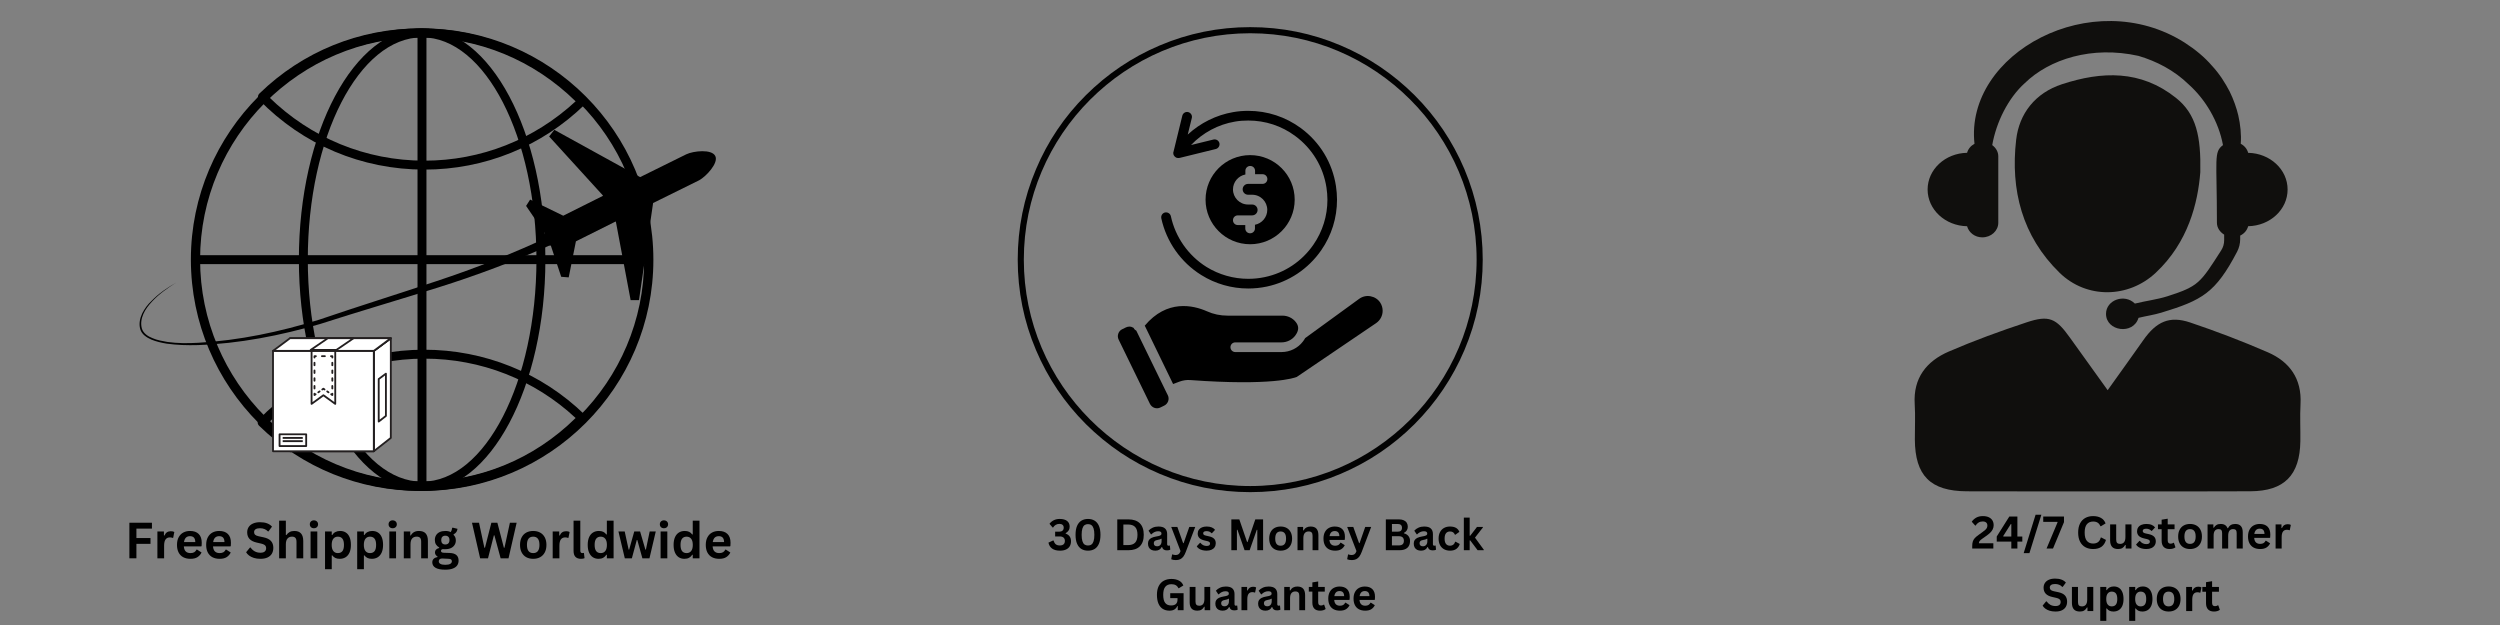
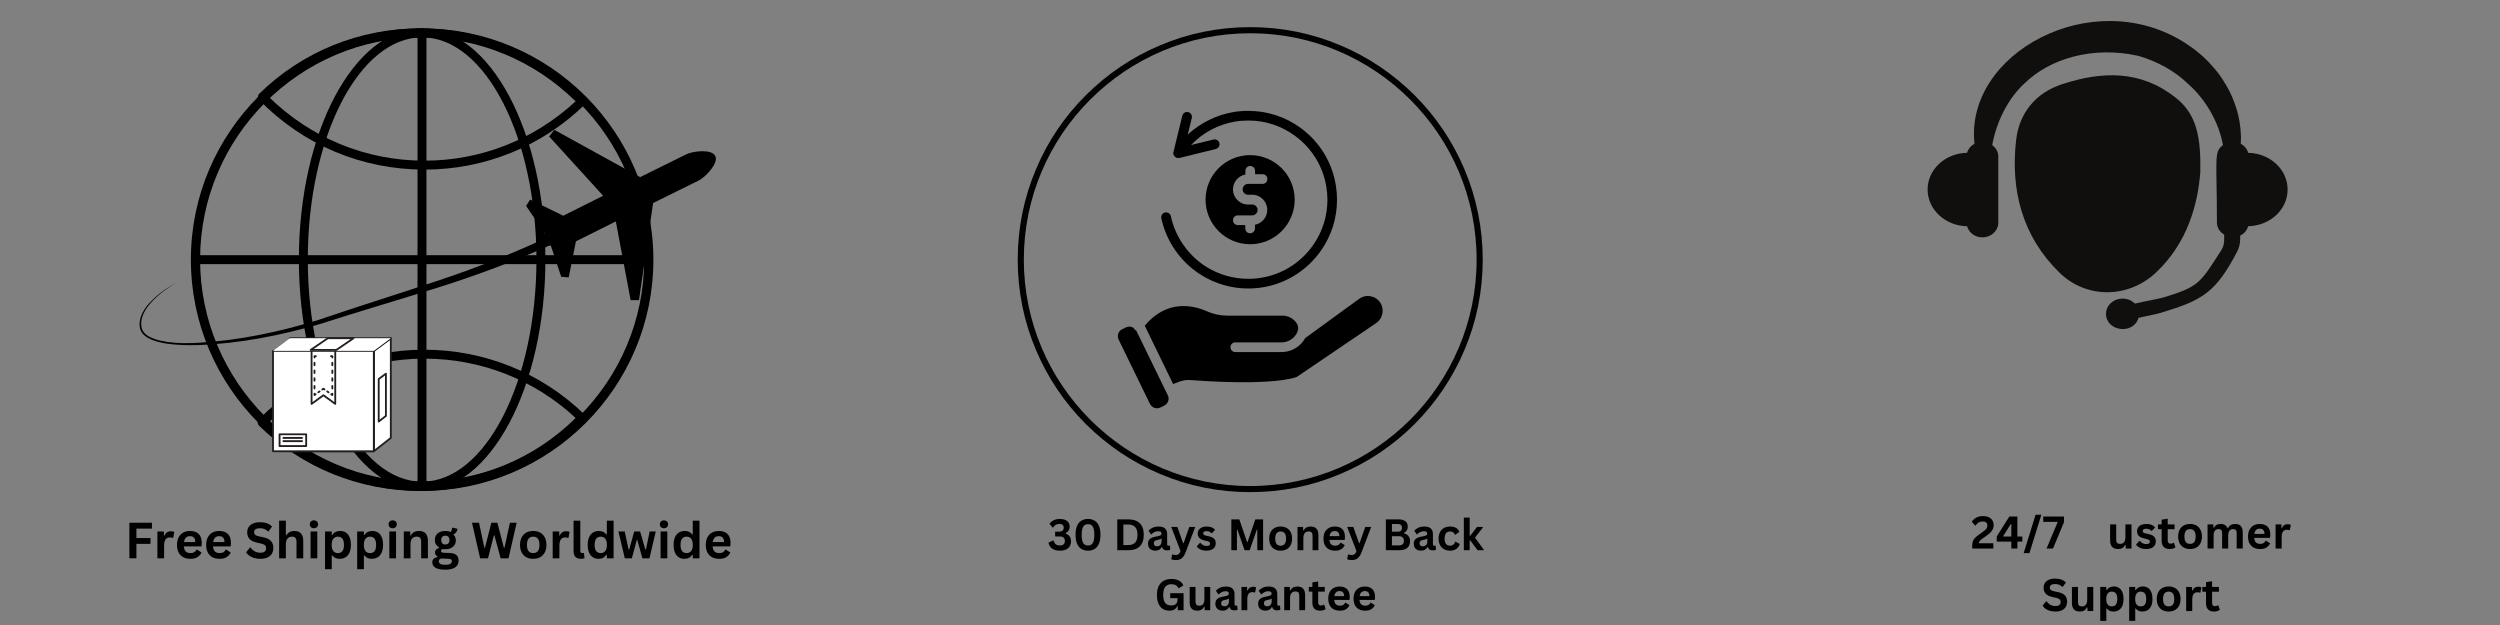
<svg xmlns="http://www.w3.org/2000/svg" version="1.0" preserveAspectRatio="xMidYMid meet" height="500" viewBox="0 0 1500 375" zoomAndPan="magnify" width="2000">
  <rect x="0" y="0" width="1500" height="375" fill="#808080" stroke="none" />
  <defs>
    <g />
    <clipPath id="056f51c5eb">
      <path clip-rule="nonzero" d="M 83.254 141 L 333 141 L 333 208 L 83.254 208 Z M 83.254 141" />
    </clipPath>
    <clipPath id="bae1a70633">
      <path clip-rule="nonzero" d="M 224 202.328 L 235 202.328 L 235 271 L 224 271 Z M 224 202.328" />
    </clipPath>
    <clipPath id="321b18fd60">
      <path clip-rule="nonzero" d="M 223 202.328 L 235.137 202.328 L 235.137 271.328 L 223 271.328 Z M 223 202.328" />
    </clipPath>
    <clipPath id="8934c0214b">
      <path clip-rule="nonzero" d="M 174 202.328 L 235 202.328 L 235 271 L 174 271 Z M 174 202.328" />
    </clipPath>
    <clipPath id="f44916abe7">
      <path clip-rule="nonzero" d="M 173 202.328 L 235.137 202.328 L 235.137 271.328 L 173 271.328 Z M 173 202.328" />
    </clipPath>
    <clipPath id="7a871cdf85">
      <path clip-rule="nonzero" d="M 163.137 210 L 225 210 L 225 271 L 163.137 271 Z M 163.137 210" />
    </clipPath>
    <clipPath id="004384643a">
      <path clip-rule="nonzero" d="M 163.137 209 L 225 209 L 225 271.328 L 163.137 271.328 Z M 163.137 209" />
    </clipPath>
    <clipPath id="b12936cb34">
      <path clip-rule="nonzero" d="M 163.137 202.328 L 235 202.328 L 235 211 L 163.137 211 Z M 163.137 202.328" />
    </clipPath>
    <clipPath id="d3215c93fa">
-       <path clip-rule="nonzero" d="M 163.137 202.328 L 235.137 202.328 L 235.137 212 L 163.137 212 Z M 163.137 202.328" />
-     </clipPath>
+       </clipPath>
    <clipPath id="a19a288b3b">
      <path clip-rule="nonzero" d="M 186 202.328 L 213 202.328 L 213 210 L 186 210 Z M 186 202.328" />
    </clipPath>
    <clipPath id="217cd8d90d">
      <path clip-rule="nonzero" d="M 185 202.328 L 213 202.328 L 213 211 L 185 211 Z M 185 202.328" />
    </clipPath>
    <clipPath id="8dedfca289">
      <path clip-rule="nonzero" d="M 610.633 16.285 L 889.633 16.285 L 889.633 295.285 L 610.633 295.285 Z M 610.633 16.285" />
    </clipPath>
    <clipPath id="a169d810e2">
      <path clip-rule="nonzero" d="M 1148 191 L 1381 191 L 1381 294.883 L 1148 294.883 Z M 1148 191" />
    </clipPath>
  </defs>
  <path fill-rule="nonzero" fill-opacity="1" d="M 253.277 294.543 C 176.73 294.543 114.527 232.301 114.527 155.707 C 114.527 79.285 176.906 17.043 253.277 17.043 C 329.824 17.043 392.027 79.285 392.027 155.879 C 392.027 232.301 329.824 294.543 253.277 294.543 Z M 253.277 22.406 C 179.844 22.406 120.055 82.227 120.055 155.707 C 120.055 229.188 179.844 289.008 253.277 289.008 C 326.715 289.008 386.5 229.188 386.5 155.707 C 386.5 82.227 326.715 22.406 253.277 22.406 Z M 253.277 22.406" fill="#000000" />
  <path fill-rule="nonzero" fill-opacity="1" d="M 253.277 294.543 C 212.5 294.543 179.324 232.301 179.324 155.707 C 179.324 79.285 212.5 17.043 253.277 17.043 C 294.055 17.043 327.23 79.285 327.23 155.879 C 327.23 232.301 294.055 294.543 253.277 294.543 Z M 253.277 22.406 C 215.438 22.406 184.68 82.227 184.68 155.707 C 184.68 229.188 215.438 289.008 253.277 289.008 C 291.121 289.008 321.875 229.188 321.875 155.707 C 321.875 82.227 291.121 22.406 253.277 22.406 Z M 253.277 22.406" fill="#000000" />
  <path fill-rule="nonzero" fill-opacity="1" d="M 250.512 17.562 L 255.871 17.562 L 255.871 289.699 L 250.512 289.699 Z M 250.512 17.562" fill="#000000" />
  <path fill-rule="nonzero" fill-opacity="1" d="M 117.293 153.113 L 389.266 153.113 L 389.266 158.473 L 117.293 158.473 Z M 117.293 153.113" fill="#000000" />
  <path fill-rule="nonzero" fill-opacity="1" d="M 251.895 294.543 C 215.781 294.543 181.398 280.711 155.48 255.469 C 154.961 254.949 154.613 254.258 154.613 253.566 C 154.613 252.875 154.961 252.184 155.305 251.664 C 181.57 224.691 216.82 209.824 254.488 209.824 C 290.602 209.824 324.984 223.652 350.906 248.898 C 351.422 249.414 351.77 250.105 351.77 250.797 C 351.77 251.492 351.422 252.184 351.078 252.699 C 324.812 279.672 289.562 294.543 251.895 294.543 Z M 161.355 253.391 C 186.062 276.387 218.203 289.008 252.07 289.008 C 287.316 289.008 320.32 275.523 345.375 250.797 C 320.668 227.805 288.527 215.184 254.66 215.184 C 219.41 215.184 186.406 228.84 161.355 253.391 Z M 161.355 253.391" fill="#000000" />
  <path fill-rule="nonzero" fill-opacity="1" d="M 254.66 101.762 C 216.992 101.762 181.742 86.895 155.48 59.922 C 154.961 59.402 154.613 58.711 154.789 58.02 C 154.789 57.328 155.133 56.637 155.652 56.117 C 181.57 30.875 215.781 17.043 251.895 17.043 C 289.562 17.043 324.812 31.914 351.078 58.887 C 351.598 59.402 351.941 60.094 351.77 60.789 C 351.77 61.48 351.422 62.172 350.906 62.688 C 324.984 87.934 290.773 101.762 254.66 101.762 Z M 161.355 58.195 C 186.406 82.746 219.41 96.402 254.66 96.402 C 288.527 96.402 320.492 83.781 345.375 60.789 C 320.148 36.062 287.145 22.406 251.895 22.406 C 218.027 22.406 186.062 35.199 161.355 58.195 Z M 161.355 58.195" fill="#000000" />
  <path fill-rule="nonzero" fill-opacity="1" d="M 429.18 93.637 C 427.105 89.316 416.047 90.523 411.727 92.602 L 384.082 106.258 L 332.59 77.902 L 329.48 81.879 L 361.617 117.152 L 361.789 117.496 L 337.945 129.426 L 318.074 119.746 L 315.656 123.547 L 326.715 139.801 C 325.852 141.527 325.504 143.43 326.195 144.812 C 326.887 146.199 328.613 147.062 330.516 147.406 L 336.734 166.082 L 341.227 166.426 L 345.547 144.812 L 369.395 132.883 L 369.566 133.23 L 378.379 180.086 L 383.391 180.086 L 391.855 121.82 L 419.504 108.16 C 423.648 105.914 431.254 97.785 429.18 93.637 Z M 429.18 93.637" fill="#000000" />
  <g clip-path="url(#056f51c5eb)">
    <path fill-rule="nonzero" fill-opacity="1" d="M 332.59 146.023 C 309.953 156.227 286.625 165.043 262.953 172.477 C 239.281 179.91 215.609 186.828 191.938 194.434 C 168.094 201.352 143.555 206.191 118.676 207.055 C 112.453 207.23 106.234 207.055 100.012 206.191 C 96.902 205.672 93.793 204.98 90.855 203.77 C 88.09 202.562 84.98 200.66 84.117 197.375 C 83.254 194.262 83.945 190.977 85.324 188.039 C 86.707 185.273 88.609 182.68 90.855 180.602 C 95.176 176.109 100.359 172.648 105.715 169.539 C 100.531 172.824 95.348 176.453 91.199 180.949 C 89.129 183.195 87.227 185.617 86.016 188.383 C 84.809 191.148 84.289 194.262 85.152 197.203 C 86.016 199.969 88.781 201.871 91.547 202.906 C 94.312 204.117 97.422 204.637 100.359 205.156 C 106.406 206.02 112.625 206.02 118.848 205.672 C 143.555 204.289 167.918 199.102 191.418 191.84 C 214.746 183.887 238.59 176.453 261.918 168.672 C 285.418 160.895 308.398 151.902 330.688 141.355 Z M 332.59 146.023" fill="#000000" />
  </g>
  <g clip-path="url(#bae1a70633)">
    <path fill-rule="nonzero" fill-opacity="1" d="M 234.492 202.93 L 234.492 262.746 L 224.289 270.75 L 224.289 210.531 L 234.492 202.93" fill="#ffffff" />
  </g>
  <g clip-path="url(#321b18fd60)">
    <path fill-rule="nonzero" fill-opacity="1" d="M 234.492 202.93 L 233.934 202.93 L 233.934 262.477 L 224.844 269.605 L 224.844 210.809 L 234.824 203.371 L 234.492 202.93 L 233.934 202.93 L 234.492 202.93 L 234.156 202.484 L 223.953 210.09 C 223.812 210.191 223.73 210.359 223.73 210.531 L 223.73 270.75 C 223.73 270.961 223.855 271.156 224.047 271.246 C 224.234 271.34 224.465 271.316 224.633 271.184 L 234.836 263.184 C 234.969 263.078 235.047 262.918 235.047 262.746 L 235.047 202.93 C 235.047 202.719 234.926 202.527 234.738 202.434 C 234.551 202.34 234.324 202.359 234.156 202.484 L 234.492 202.93" fill="#231f20" />
  </g>
  <path fill-rule="nonzero" fill-opacity="1" d="M 231.551 224.203 L 231.551 249.547 L 227.227 252.938 L 227.227 227.426 L 231.551 224.203" fill="#ffffff" />
  <path fill-rule="nonzero" fill-opacity="1" d="M 231.551 224.203 L 230.992 224.203 L 230.992 249.277 L 227.785 251.797 L 227.785 227.703 L 231.883 224.645 L 231.551 224.203 L 230.992 224.203 L 231.551 224.203 L 231.219 223.758 L 226.895 226.98 C 226.754 227.086 226.672 227.25 226.672 227.426 L 226.672 252.938 C 226.672 253.152 226.793 253.344 226.984 253.438 C 227.176 253.527 227.406 253.504 227.57 253.375 L 231.895 249.984 C 232.027 249.879 232.105 249.719 232.105 249.547 L 232.105 224.203 C 232.105 223.992 231.988 223.801 231.801 223.707 C 231.609 223.613 231.387 223.633 231.219 223.758 L 231.551 224.203" fill="#231f20" />
  <g clip-path="url(#8934c0214b)">
    <path fill-rule="nonzero" fill-opacity="1" d="M 234.492 202.93 L 224.289 210.531 L 224.289 270.75 L 174.012 270.75 L 174.012 202.93 L 234.492 202.93" fill="#ffffff" />
  </g>
  <g clip-path="url(#f44916abe7)">
    <path fill-rule="nonzero" fill-opacity="1" d="M 234.492 202.93 L 234.156 202.484 L 223.953 210.09 C 223.812 210.191 223.73 210.359 223.73 210.531 L 223.73 270.195 L 174.566 270.195 L 174.566 203.48 L 234.492 203.48 L 234.492 202.93 L 234.156 202.484 L 234.492 202.93 L 234.492 202.375 L 174.012 202.375 C 173.863 202.375 173.719 202.434 173.617 202.535 C 173.512 202.641 173.453 202.781 173.453 202.93 L 173.453 270.75 C 173.453 270.895 173.512 271.039 173.617 271.141 C 173.719 271.246 173.863 271.305 174.012 271.305 L 224.289 271.305 C 224.434 271.305 224.578 271.246 224.68 271.141 C 224.785 271.039 224.844 270.895 224.844 270.75 L 224.844 210.809 L 234.824 203.371 C 235.016 203.227 235.094 202.98 235.02 202.754 C 234.941 202.527 234.73 202.375 234.492 202.375 L 234.492 202.93" fill="#231f20" />
  </g>
  <g clip-path="url(#7a871cdf85)">
    <path fill-rule="nonzero" fill-opacity="1" d="M 224.289 210.531 L 224.289 270.75 L 163.801 270.75 L 163.801 210.531 L 224.289 210.531" fill="#ffffff" />
  </g>
  <g clip-path="url(#004384643a)">
    <path fill-rule="nonzero" fill-opacity="1" d="M 224.289 210.531 L 223.73 210.531 L 223.73 270.195 L 164.359 270.195 L 164.359 211.086 L 224.289 211.086 L 224.289 210.531 L 223.73 210.531 L 224.289 210.531 L 224.289 209.977 L 163.801 209.977 C 163.656 209.977 163.512 210.035 163.41 210.141 C 163.305 210.242 163.246 210.387 163.246 210.531 L 163.246 270.75 C 163.246 270.895 163.305 271.039 163.41 271.141 C 163.512 271.246 163.656 271.305 163.801 271.305 L 224.289 271.305 C 224.434 271.305 224.578 271.246 224.68 271.141 C 224.785 271.039 224.844 270.895 224.844 270.75 L 224.844 210.531 C 224.844 210.387 224.785 210.242 224.68 210.141 C 224.578 210.035 224.434 209.977 224.289 209.977 L 224.289 210.531" fill="#231f20" />
  </g>
  <path fill-rule="nonzero" fill-opacity="1" d="M 201.148 242.332 L 194.047 237.145 L 186.941 242.332 L 186.941 210.531 L 201.148 210.531 L 201.148 242.332" fill="#ffffff" />
  <path fill-rule="nonzero" fill-opacity="1" d="M 201.148 242.332 L 201.48 241.887 L 194.375 236.695 C 194.18 236.555 193.914 236.555 193.715 236.695 L 187.496 241.238 L 187.496 211.086 L 200.594 211.086 L 200.594 242.332 L 201.148 242.332 L 201.48 241.887 L 201.148 242.332 L 201.707 242.332 L 201.707 210.531 C 201.707 210.387 201.648 210.242 201.543 210.141 C 201.441 210.035 201.297 209.977 201.148 209.977 L 186.941 209.977 C 186.793 209.977 186.652 210.035 186.547 210.141 C 186.445 210.242 186.383 210.387 186.383 210.531 L 186.383 242.332 C 186.383 242.539 186.504 242.73 186.688 242.828 C 186.875 242.922 187.102 242.902 187.27 242.777 L 194.047 237.832 L 200.82 242.777 C 200.988 242.902 201.215 242.922 201.402 242.828 C 201.59 242.73 201.707 242.539 201.707 242.332 L 201.148 242.332" fill="#231f20" />
  <path fill-rule="nonzero" fill-opacity="1" d="M 198.836 236.199 L 198.836 237.031 L 199.391 237.031 L 199.715 236.578 L 199.035 236.094 C 198.785 235.918 198.438 235.977 198.262 236.223 C 198.082 236.473 198.141 236.82 198.391 236.996 L 199.066 237.48 C 199.238 237.602 199.461 237.617 199.648 237.523 C 199.832 237.426 199.949 237.234 199.949 237.031 L 199.949 236.199 C 199.949 235.891 199.699 235.645 199.391 235.645 C 199.086 235.645 198.836 235.891 198.836 236.199" fill="#231f20" />
  <path fill-rule="nonzero" fill-opacity="1" d="M 197.441 234.957 L 196.645 234.391 C 196.395 234.215 196.047 234.27 195.867 234.52 C 195.688 234.77 195.746 235.113 195.996 235.293 L 196.793 235.859 C 197.043 236.039 197.391 235.98 197.57 235.73 C 197.75 235.484 197.691 235.137 197.441 234.957" fill="#231f20" />
  <path fill-rule="nonzero" fill-opacity="1" d="M 195.047 233.254 L 194.371 232.77 C 194.176 232.633 193.914 232.633 193.723 232.77 L 193.043 233.254 C 192.793 233.434 192.734 233.781 192.914 234.027 C 193.094 234.277 193.441 234.336 193.691 234.156 L 194.047 233.902 L 194.398 234.156 C 194.652 234.336 194.996 234.277 195.176 234.027 C 195.355 233.781 195.297 233.434 195.047 233.254" fill="#231f20" />
  <path fill-rule="nonzero" fill-opacity="1" d="M 191.445 234.391 L 190.648 234.957 C 190.398 235.137 190.34 235.484 190.52 235.73 C 190.699 235.98 191.047 236.039 191.297 235.859 L 192.094 235.293 C 192.344 235.113 192.402 234.77 192.223 234.52 C 192.047 234.27 191.695 234.215 191.445 234.391" fill="#231f20" />
  <path fill-rule="nonzero" fill-opacity="1" d="M 189.055 236.094 L 188.375 236.578 L 188.699 237.031 L 189.254 237.031 L 189.254 236.199 C 189.254 235.891 189.004 235.645 188.699 235.645 C 188.391 235.645 188.141 235.891 188.141 236.199 L 188.141 237.031 C 188.141 237.234 188.258 237.426 188.445 237.523 C 188.629 237.617 188.852 237.602 189.023 237.48 L 189.699 236.996 C 189.953 236.82 190.008 236.473 189.832 236.223 C 189.652 235.977 189.305 235.918 189.055 236.094" fill="#231f20" />
  <path fill-rule="nonzero" fill-opacity="1" d="M 189.254 233.105 L 189.254 231.555 C 189.254 231.25 189.004 231.004 188.699 231.004 C 188.391 231.004 188.141 231.25 188.141 231.555 L 188.141 233.105 C 188.141 233.41 188.391 233.656 188.699 233.656 C 189.004 233.656 189.254 233.41 189.254 233.105 Z M 189.254 228.461 L 189.254 226.914 C 189.254 226.609 189.004 226.359 188.699 226.359 C 188.391 226.359 188.141 226.609 188.141 226.914 L 188.141 228.461 C 188.141 228.766 188.391 229.016 188.699 229.016 C 189.004 229.016 189.254 228.766 189.254 228.461 Z M 189.254 223.82 L 189.254 222.273 C 189.254 221.965 189.004 221.719 188.699 221.719 C 188.391 221.719 188.141 221.965 188.141 222.273 L 188.141 223.82 C 188.141 224.125 188.391 224.375 188.699 224.375 C 189.004 224.375 189.254 224.125 189.254 223.82 Z M 189.254 219.176 L 189.254 217.629 C 189.254 217.324 189.004 217.074 188.699 217.074 C 188.391 217.074 188.141 217.324 188.141 217.629 L 188.141 219.176 C 188.141 219.484 188.391 219.73 188.699 219.73 C 189.004 219.73 189.254 219.484 189.254 219.176" fill="#231f20" />
-   <path fill-rule="nonzero" fill-opacity="1" d="M 189.254 214.535 L 189.254 214.258 L 189.535 214.258 C 189.84 214.258 190.09 214.012 190.09 213.703 C 190.09 213.398 189.84 213.152 189.535 213.152 L 188.699 213.152 C 188.551 213.152 188.41 213.211 188.305 213.312 C 188.203 213.418 188.141 213.559 188.141 213.703 L 188.141 214.535 C 188.141 214.844 188.391 215.09 188.699 215.09 C 189.004 215.09 189.254 214.844 189.254 214.535" fill="#231f20" />
-   <path fill-rule="nonzero" fill-opacity="1" d="M 193.145 214.258 L 194.949 214.258 C 195.254 214.258 195.504 214.012 195.504 213.703 C 195.504 213.398 195.254 213.152 194.949 213.152 L 193.145 213.152 C 192.836 213.152 192.586 213.398 192.586 213.703 C 192.586 214.012 192.836 214.258 193.145 214.258" fill="#231f20" />
+   <path fill-rule="nonzero" fill-opacity="1" d="M 189.254 214.535 L 189.254 214.258 L 189.535 214.258 C 189.84 214.258 190.09 214.012 190.09 213.703 C 190.09 213.398 189.84 213.152 189.535 213.152 L 188.699 213.152 C 188.551 213.152 188.41 213.211 188.305 213.312 C 188.203 213.418 188.141 213.559 188.141 213.703 C 188.141 214.844 188.391 215.09 188.699 215.09 C 189.004 215.09 189.254 214.844 189.254 214.535" fill="#231f20" />
  <path fill-rule="nonzero" fill-opacity="1" d="M 198.559 214.258 L 198.836 214.258 L 198.836 214.535 C 198.836 214.844 199.086 215.09 199.391 215.09 C 199.699 215.09 199.949 214.844 199.949 214.535 L 199.949 213.703 C 199.949 213.559 199.887 213.418 199.785 213.312 C 199.68 213.211 199.539 213.152 199.391 213.152 L 198.559 213.152 C 198.25 213.152 198 213.398 198 213.703 C 198 214.012 198.25 214.258 198.559 214.258" fill="#231f20" />
  <path fill-rule="nonzero" fill-opacity="1" d="M 198.836 217.629 L 198.836 219.176 C 198.836 219.484 199.086 219.73 199.391 219.73 C 199.699 219.73 199.949 219.484 199.949 219.176 L 199.949 217.629 C 199.949 217.324 199.699 217.078 199.391 217.078 C 199.086 217.078 198.836 217.324 198.836 217.629 Z M 198.836 222.273 L 198.836 223.82 C 198.836 224.125 199.086 224.375 199.391 224.375 C 199.699 224.375 199.949 224.125 199.949 223.82 L 199.949 222.273 C 199.949 221.965 199.699 221.719 199.391 221.719 C 199.086 221.719 198.836 221.965 198.836 222.273 Z M 198.836 226.914 L 198.836 228.461 C 198.836 228.766 199.086 229.016 199.391 229.016 C 199.699 229.016 199.949 228.766 199.949 228.461 L 199.949 226.914 C 199.949 226.609 199.699 226.359 199.391 226.359 C 199.086 226.359 198.836 226.609 198.836 226.914 Z M 198.836 231.555 L 198.836 233.105 C 198.836 233.41 199.086 233.656 199.391 233.656 C 199.699 233.656 199.949 233.41 199.949 233.105 L 199.949 231.555 C 199.949 231.25 199.699 231.004 199.391 231.004 C 199.086 231.004 198.836 231.25 198.836 231.555" fill="#231f20" />
  <path fill-rule="nonzero" fill-opacity="1" d="M 183.711 267.652 L 167.734 267.652 L 167.734 260.582 L 183.711 260.582 L 183.711 267.652" fill="#ffffff" />
  <path fill-rule="nonzero" fill-opacity="1" d="M 183.711 267.652 L 183.711 267.098 L 168.293 267.098 L 168.293 261.137 L 183.156 261.137 L 183.156 267.652 L 183.711 267.652 L 183.711 267.098 L 183.711 267.652 L 184.27 267.652 L 184.27 260.582 C 184.27 260.438 184.211 260.293 184.105 260.188 C 184.004 260.086 183.859 260.027 183.711 260.027 L 167.734 260.027 C 167.59 260.027 167.445 260.086 167.34 260.188 C 167.238 260.293 167.176 260.438 167.176 260.582 L 167.176 267.652 C 167.176 267.797 167.238 267.941 167.34 268.043 C 167.445 268.148 167.59 268.207 167.734 268.207 L 183.711 268.207 C 183.859 268.207 184.004 268.148 184.105 268.043 C 184.211 267.941 184.27 267.797 184.27 267.652 L 183.711 267.652" fill="#231f20" />
  <path fill-rule="nonzero" fill-opacity="1" d="M 181.66 263.316 L 169.609 263.316 L 169.609 262.18 L 181.66 262.18 L 181.66 263.316" fill="#231f20" />
  <path fill-rule="nonzero" fill-opacity="1" d="M 181.66 265.258 L 169.609 265.258 L 169.609 264.117 L 181.66 264.117 L 181.66 265.258" fill="#231f20" />
  <g clip-path="url(#b12936cb34)">
    <path fill-rule="nonzero" fill-opacity="1" d="M 234.492 202.93 L 224.289 210.531 L 163.801 210.531 L 174.012 202.93 L 234.492 202.93" fill="#ffffff" />
  </g>
  <g clip-path="url(#d3215c93fa)">
    <path fill-rule="nonzero" fill-opacity="1" d="M 234.492 202.93 L 234.156 202.484 L 224.102 209.977 L 165.477 209.977 L 174.195 203.48 L 234.492 203.48 L 234.492 202.93 L 234.156 202.484 L 234.492 202.93 L 234.492 202.375 L 174.012 202.375 C 173.891 202.375 173.773 202.41 173.676 202.484 L 163.469 210.09 C 163.277 210.23 163.199 210.48 163.273 210.707 C 163.352 210.934 163.562 211.086 163.801 211.086 L 224.289 211.086 C 224.41 211.086 224.523 211.047 224.621 210.977 L 234.824 203.371 C 235.016 203.227 235.094 202.98 235.02 202.754 C 234.941 202.527 234.73 202.375 234.492 202.375 L 234.492 202.93" fill="#231f20" />
  </g>
  <g clip-path="url(#a19a288b3b)">
-     <path fill-rule="nonzero" fill-opacity="1" d="M 212.137 202.93 L 201.824 209.961 L 186.406 209.961 L 196.715 202.93 L 212.137 202.93" fill="#ffffff" />
-   </g>
+     </g>
  <g clip-path="url(#217cd8d90d)">
    <path fill-rule="nonzero" fill-opacity="1" d="M 212.137 202.93 L 211.82 202.473 L 201.652 209.406 L 188.203 209.406 L 196.891 203.48 L 212.137 203.48 L 212.137 202.93 L 211.82 202.473 L 212.137 202.93 L 212.137 202.375 L 196.715 202.375 C 196.605 202.375 196.492 202.406 196.402 202.473 L 186.094 209.504 C 185.891 209.645 185.805 209.895 185.875 210.129 C 185.949 210.359 186.164 210.516 186.406 210.516 L 201.824 210.516 C 201.938 210.516 202.051 210.48 202.141 210.418 L 212.449 203.387 C 212.652 203.25 212.738 202.996 212.668 202.766 C 212.594 202.531 212.379 202.375 212.137 202.375 L 212.137 202.93" fill="#231f20" />
  </g>
  <path fill-rule="nonzero" fill-opacity="1" d="M 699.855 235.477 L 699.738 235.242 L 681.895 198.625 C 681.836 198.508 681.777 198.449 681.719 198.332 C 681.488 198.219 681.312 198.102 681.137 197.984 C 680.672 197.637 680.383 197.23 680.148 196.707 C 679.395 196.242 678.523 195.949 677.652 195.949 C 676.953 195.949 676.254 196.125 675.617 196.414 L 673.348 197.52 C 672.188 198.043 671.371 199.031 670.965 200.195 C 670.559 201.414 670.617 202.637 671.199 203.797 L 689.973 242.336 C 691.137 244.66 693.926 245.648 696.25 244.484 L 698.516 243.379 C 699.098 243.09 699.562 242.742 699.969 242.277 C 700.379 241.812 700.668 241.289 700.902 240.707 C 701.309 239.484 701.25 238.266 700.668 237.102 Z M 699.855 235.477" fill="#000000" />
  <path fill-rule="nonzero" fill-opacity="1" d="M 828.195 181.652 C 826.855 179.559 824.766 178.223 822.324 177.758 C 819.883 177.293 817.441 177.875 815.465 179.328 L 783.09 202.867 C 782.742 203.566 782.277 204.203 781.754 204.902 C 778.789 208.855 773.965 211.238 768.906 211.238 L 741.18 211.238 C 739.555 211.238 738.273 209.902 738.273 208.332 C 738.273 206.703 739.555 205.426 741.18 205.426 L 768.906 205.426 C 772.16 205.426 775.184 203.914 777.102 201.414 C 777.508 200.891 777.859 200.309 778.148 199.785 C 778.207 199.672 778.266 199.613 778.266 199.496 C 779.312 197.289 779.078 195.312 777.508 193.277 C 775.648 190.836 772.625 189.383 769.43 189.383 L 736.531 189.383 C 732.172 189.383 727.988 188.512 724.152 186.766 C 715.84 183.105 700.145 179.5 686.836 195.426 C 686.949 195.66 687.066 195.836 687.184 196.066 L 703.863 230.418 L 707.699 228.965 C 709.793 228.211 711.945 227.859 714.152 228.035 C 763.27 231.641 776.695 226.699 778.031 226.176 L 825.695 193.859 C 828.137 192.172 829.59 189.441 829.59 186.477 C 829.59 184.789 829.125 183.105 828.195 181.652 Z M 828.195 181.652" fill="#000000" />
  <path fill-rule="nonzero" fill-opacity="1" d="M 750.074 146.543 C 764.84 146.543 776.812 134.57 776.812 119.809 C 776.812 105.043 764.84 93.07 750.074 93.07 C 735.309 93.07 723.336 105.043 723.336 119.809 C 723.336 134.512 735.309 146.543 750.074 146.543 Z M 751.293 122.715 L 748.855 122.715 C 743.855 122.715 739.785 118.645 739.785 113.645 C 739.785 109.227 742.984 105.508 747.227 104.695 L 747.227 102.484 C 747.227 100.859 748.504 99.578 750.133 99.578 C 751.762 99.578 753.039 100.859 753.039 102.484 L 753.039 104.52 L 757.516 104.52 C 759.141 104.52 760.422 105.797 760.422 107.426 C 760.422 109.055 759.141 110.332 757.516 110.332 L 748.855 110.332 C 747.051 110.332 745.598 111.785 745.598 113.586 C 745.598 115.391 747.051 116.844 748.855 116.844 L 751.293 116.844 C 756.293 116.844 760.363 120.91 760.363 125.91 C 760.363 130.328 757.164 134.047 752.98 134.859 L 752.98 137.07 C 752.98 138.699 751.645 139.977 750.074 139.977 C 748.445 139.977 747.168 138.699 747.168 137.07 L 747.168 135.035 L 742.691 135.035 C 741.066 135.035 739.785 133.758 739.785 132.129 C 739.785 130.5 741.066 129.223 742.691 129.223 L 751.293 129.223 C 753.098 129.223 754.551 127.77 754.551 125.969 C 754.551 124.168 753.098 122.715 751.293 122.715 Z M 751.293 122.715" fill="#000000" />
  <path fill-rule="nonzero" fill-opacity="1" d="M 720.777 165.027 C 729.207 170.316 738.973 173.105 748.969 173.105 C 752.691 173.105 756.469 172.699 760.07 171.945 C 773.383 169.098 784.949 161.367 792.738 150.148 C 798.957 141.195 802.211 130.734 802.211 119.809 C 802.211 117.074 801.98 114.344 801.574 111.609 C 799.422 97.66 791.98 85.34 780.59 76.91 C 771.348 70.109 760.422 66.508 748.91 66.508 C 745.891 66.508 742.926 66.738 739.961 67.262 C 729.73 69.004 720.199 73.773 712.641 80.746 L 715.082 70.809 C 715.488 69.238 714.5 67.668 712.934 67.262 C 711.363 66.855 709.793 67.844 709.387 69.414 L 704.098 91.094 L 704.039 91.211 C 704.039 91.266 704.039 91.324 703.98 91.383 C 703.98 91.441 703.98 91.5 703.98 91.559 C 703.98 91.617 703.98 91.676 703.98 91.676 C 703.98 91.73 703.98 91.789 703.98 91.848 C 703.98 91.965 703.98 92.023 703.98 92.141 C 703.98 92.254 703.98 92.371 704.039 92.488 C 704.039 92.547 704.039 92.605 704.098 92.664 C 704.098 92.719 704.156 92.836 704.156 92.895 C 704.156 92.953 704.156 92.953 704.215 93.012 C 704.215 93.07 704.273 93.129 704.328 93.242 C 704.387 93.359 704.445 93.418 704.504 93.477 C 704.562 93.535 704.621 93.652 704.68 93.707 C 704.738 93.766 704.793 93.824 704.852 93.941 C 704.91 94 704.969 94.059 705.086 94.117 C 705.145 94.172 705.262 94.23 705.316 94.289 C 705.375 94.348 705.492 94.406 705.551 94.465 C 705.609 94.523 705.668 94.523 705.781 94.582 C 705.781 94.582 705.84 94.582 705.898 94.637 C 705.957 94.695 706.074 94.695 706.133 94.695 C 706.246 94.695 706.305 94.754 706.422 94.754 C 706.539 94.754 706.598 94.754 706.715 94.812 C 706.828 94.812 706.887 94.812 707.004 94.812 C 707.234 94.812 707.469 94.812 707.699 94.754 L 707.758 94.754 L 729.496 89.406 C 731.066 89 731.996 87.43 731.648 85.863 C 731.242 84.293 729.672 83.363 728.102 83.711 L 714.617 87.023 C 721.652 79.641 730.949 74.645 741.008 72.957 C 743.621 72.492 746.297 72.32 748.969 72.32 C 759.199 72.32 768.965 75.516 777.16 81.617 C 787.332 89.117 793.957 100.102 795.875 112.484 C 796.227 114.867 796.457 117.367 796.457 119.809 C 796.457 129.512 793.551 138.871 788.031 146.836 C 781.113 156.832 770.766 163.75 758.91 166.25 C 755.652 166.945 752.34 167.293 748.969 167.293 C 740.078 167.293 731.359 164.797 723.859 160.145 C 712.992 153.344 705.203 142.242 702.527 129.746 C 702.18 128.176 700.668 127.188 699.039 127.48 C 697.473 127.828 696.484 129.34 696.773 130.965 C 699.797 144.977 708.516 157.414 720.777 165.027 Z M 720.777 165.027" fill="#000000" />
  <g clip-path="url(#8dedfca289)">
    <path fill-rule="nonzero" fill-opacity="1" d="M 750.133 295.285 C 731.301 295.285 713.047 291.625 695.844 284.301 C 679.219 277.266 664.34 267.211 651.496 254.426 C 638.707 241.637 628.652 226.699 621.617 210.074 C 614.293 192.871 610.633 174.617 610.633 155.785 C 610.633 136.953 614.293 118.703 621.617 101.496 C 628.594 84.875 638.648 69.934 651.496 57.148 C 664.34 44.359 679.219 34.305 695.844 27.273 C 713.047 19.949 731.301 16.285 750.133 16.285 C 768.965 16.285 787.215 19.949 804.422 27.273 C 821.043 34.305 835.926 44.359 848.77 57.148 C 861.559 69.934 871.613 84.875 878.648 101.496 C 885.914 118.703 889.633 136.953 889.633 155.785 C 889.633 174.617 885.969 192.871 878.648 210.074 C 871.613 226.699 861.559 241.578 848.77 254.426 C 835.984 267.211 821.043 277.266 804.422 284.301 C 787.215 291.625 768.965 295.285 750.133 295.285 Z M 750.133 19.949 C 675.211 19.949 614.293 80.863 614.293 155.785 C 614.293 230.711 675.211 291.625 750.133 291.625 C 825.055 291.625 885.969 230.711 885.969 155.785 C 885.969 80.863 825.055 19.949 750.133 19.949 Z M 750.133 19.949" fill="#020202" />
  </g>
  <path fill-rule="nonzero" fill-opacity="1" d="M 1348.906 91.699 C 1348.258 89.363 1346.668 87.438 1344.434 86.262 C 1344.918 80.984 1344.195 74.516 1342.961 69.191 C 1341.914 64.812 1340.266 59.918 1337.75 54.816 C 1335.086 49.773 1331.801 44.41 1327.195 39.469 C 1322.824 34.355 1317.188 29.695 1310.828 25.594 C 1255.352 -9.555 1178.75 32.016 1184.695 86.273 C 1182.473 87.449 1180.898 89.363 1180.25 91.684 C 1167.121 91.918 1156.566 101.664 1156.566 113.703 C 1156.566 125.742 1167.121 135.504 1180.25 135.738 C 1181.297 139.531 1184.887 142.414 1189.379 142.414 C 1194.691 142.414 1198.973 138.488 1198.973 133.637 L 1198.973 93.801 C 1198.973 91.039 1197.504 88.672 1195.34 87.066 C 1197.738 73.352 1204.879 58.859 1214.887 49.863 C 1229.578 35.559 1255.07 27.297 1283.098 33.531 C 1293.887 36.734 1304.5 42.129 1313.344 50.773 C 1323.191 59.609 1331.184 72.852 1333.789 87.066 C 1328.121 91.273 1330.152 94.902 1330.152 133.637 C 1330.152 136.664 1331.949 139.207 1334.496 140.781 L 1334.496 144.164 C 1334.496 146.293 1333.895 148.395 1332.73 150.203 C 1320.188 169.727 1319.363 171.711 1300.422 177.766 C 1294.461 179.664 1287.734 180.484 1280.934 182.148 C 1274.66 175.957 1263.609 180.031 1263.609 188.305 C 1263.609 198.758 1279.945 201.152 1283.109 190.703 C 1287.703 189.586 1292.43 188.926 1296.875 187.57 C 1321.309 180.148 1329.301 175.738 1342.238 151.086 C 1343.461 148.75 1344.109 146.16 1344.109 143.531 L 1344.109 141.355 C 1346.523 140.207 1348.23 138.195 1348.906 135.727 C 1362.023 135.488 1372.562 125.742 1372.562 113.703 C 1372.562 101.68 1362.023 91.949 1348.906 91.699" fill="#100f0d" />
  <g clip-path="url(#a169d810e2)">
-     <path fill-rule="nonzero" fill-opacity="1" d="M 1264.594 234.113 C 1272.438 223.117 1279.27 213.664 1285.965 204.125 C 1293.812 192.938 1301.715 189.32 1314.109 193.496 C 1329.859 198.801 1345.449 204.742 1360.695 211.371 C 1373.781 217.059 1381.129 227.23 1380.316 242.312 C 1379.906 249.738 1380.316 257.191 1380.215 264.629 C 1379.949 285.121 1370.602 294.66 1350.277 294.762 C 1324.031 294.926 1297.785 294.82 1271.543 294.82 C 1241.043 294.82 1210.527 294.895 1180.047 294.777 C 1158.23 294.676 1149.031 285.371 1148.914 263.703 C 1148.871 256.617 1149.266 249.516 1148.824 242.461 C 1147.855 226.762 1155.949 216.676 1169.301 210.914 C 1184.562 204.328 1200.227 198.609 1216.004 193.395 C 1229.457 188.926 1233.625 190.922 1241.957 202.582 C 1249.125 212.621 1256.352 222.629 1264.594 234.113" fill="#100f0d" />
-   </g>
+     </g>
  <path fill-rule="nonzero" fill-opacity="1" d="M 1320.188 103.312 C 1318.746 121.805 1312.902 145.426 1293.488 163.625 C 1277.031 179.047 1251.922 179.43 1235.73 163.641 C 1213.297 141.75 1206.215 113.926 1209.691 83.879 C 1211.5 68.164 1221.098 55.785 1237.215 50.523 C 1261.18 42.688 1284.391 41.91 1305.484 58.652 C 1317.805 68.414 1320.617 81.82 1320.188 103.312" fill="#100f0d" />
  <g fill-opacity="1" fill="#000000">
    <g transform="translate(1182.394, 329.141)">
      <g>
        <path d="M 0.938 -1.531 C 0.938 -2.582 1.051 -3.473 1.281 -4.203 C 1.508 -4.93 1.883 -5.594 2.406 -6.188 C 2.938 -6.789 3.688 -7.438 4.656 -8.125 L 7.219 -9.984 C 7.914 -10.484 8.457 -10.914 8.844 -11.281 C 9.238 -11.656 9.535 -12.039 9.734 -12.438 C 9.93 -12.844 10.031 -13.305 10.031 -13.828 C 10.031 -14.598 9.789 -15.195 9.312 -15.625 C 8.844 -16.051 8.133 -16.266 7.188 -16.266 C 6.27 -16.266 5.457 -16.047 4.75 -15.609 C 4.039 -15.18 3.457 -14.586 3 -13.828 L 2.75 -13.766 L 0.656 -16.109 C 1.344 -17.117 2.234 -17.93 3.328 -18.547 C 4.43 -19.172 5.766 -19.484 7.328 -19.484 C 8.766 -19.484 9.969 -19.242 10.938 -18.766 C 11.906 -18.297 12.625 -17.648 13.094 -16.828 C 13.562 -16.016 13.797 -15.078 13.797 -14.016 C 13.797 -13.109 13.602 -12.273 13.219 -11.516 C 12.844 -10.766 12.316 -10.066 11.641 -9.422 C 10.961 -8.785 10.098 -8.102 9.047 -7.375 L 6.781 -5.781 C 6.094 -5.289 5.613 -4.852 5.344 -4.469 C 5.07 -4.094 4.938 -3.66 4.938 -3.172 L 13.609 -3.172 L 13.609 0 L 0.938 0 Z M 0.938 -1.531" />
      </g>
    </g>
  </g>
  <g fill-opacity="1" fill="#000000">
    <g transform="translate(1197.384, 329.141)">
      <g>
        <path d="M 13.047 0 L 9.406 0 L 9.406 -4.172 L 0.656 -4.172 L 0.656 -7.234 L 8.188 -19.203 L 13.047 -19.203 L 13.047 -7.234 L 16 -7.234 L 16 -4.172 L 13.047 -4.172 Z M 4.547 -7.516 L 4.656 -7.234 L 9.406 -7.234 L 9.406 -14.672 L 9.109 -14.734 Z M 4.547 -7.516" />
      </g>
    </g>
  </g>
  <g fill-opacity="1" fill="#000000">
    <g transform="translate(1214.122, 329.141)">
      <g>
        <path d="M 3.531 2.75 L 0.078 2.75 L 7.234 -20.312 L 10.703 -20.312 Z M 3.531 2.75" />
      </g>
    </g>
  </g>
  <g fill-opacity="1" fill="#000000">
    <g transform="translate(1225.407, 329.141)">
      <g>
        <path d="M 6.391 0 L 2.516 0 L 9.125 -15.734 L 9.047 -16.016 L 0.531 -16.016 L 0.531 -19.203 L 12.984 -19.203 L 12.984 -15.844 Z M 6.391 0" />
      </g>
    </g>
  </g>
  <g fill-opacity="1" fill="#000000">
    <g transform="translate(1239.031, 329.141)">
      <g />
    </g>
  </g>
  <g fill-opacity="1" fill="#000000">
    <g transform="translate(1245.377, 329.141)">
      <g>
-         <path d="M 10.5 0.281 C 8.727 0.281 7.164 -0.086 5.812 -0.828 C 4.469 -1.566 3.414 -2.672 2.656 -4.141 C 1.895 -5.617 1.516 -7.441 1.516 -9.609 C 1.516 -11.766 1.895 -13.582 2.656 -15.062 C 3.414 -16.539 4.469 -17.645 5.812 -18.375 C 7.164 -19.113 8.727 -19.484 10.5 -19.484 C 12.344 -19.484 13.91 -19.117 15.203 -18.391 C 16.492 -17.672 17.414 -16.57 17.969 -15.094 L 15.203 -13.406 L 14.875 -13.406 C 14.457 -14.406 13.895 -15.125 13.188 -15.562 C 12.488 -16 11.594 -16.219 10.5 -16.219 C 8.906 -16.219 7.66 -15.688 6.766 -14.625 C 5.867 -13.57 5.422 -11.898 5.422 -9.609 C 5.422 -7.316 5.867 -5.645 6.766 -4.594 C 7.66 -3.539 8.906 -3.016 10.5 -3.016 C 12.988 -3.016 14.516 -4.223 15.078 -6.641 L 15.406 -6.641 L 18.203 -5.188 C 17.68 -3.363 16.785 -1.992 15.516 -1.078 C 14.242 -0.172 12.57 0.281 10.5 0.281 Z M 10.5 0.281" />
-       </g>
+         </g>
    </g>
  </g>
  <g fill-opacity="1" fill="#000000">
    <g transform="translate(1264.216, 329.141)">
      <g>
        <path d="M 6.641 0.281 C 5.004 0.281 3.797 -0.16 3.016 -1.047 C 2.242 -1.941 1.859 -3.223 1.859 -4.891 L 1.859 -14.484 L 5.5 -14.484 L 5.5 -5.344 C 5.5 -4.457 5.688 -3.812 6.062 -3.406 C 6.445 -3 7.039 -2.797 7.844 -2.797 C 8.852 -2.797 9.633 -3.125 10.188 -3.781 C 10.75 -4.445 11.031 -5.488 11.031 -6.906 L 11.031 -14.484 L 14.672 -14.484 L 14.672 0 L 11.188 0 L 11.188 -2.125 L 10.906 -2.188 C 10.438 -1.363 9.867 -0.742 9.203 -0.328 C 8.535 0.078 7.68 0.281 6.641 0.281 Z M 6.641 0.281" />
      </g>
    </g>
  </g>
  <g fill-opacity="1" fill="#000000">
    <g transform="translate(1280.98, 329.141)">
      <g>
        <path d="M 6.781 0.281 C 5.789 0.281 4.883 0.164 4.062 -0.062 C 3.238 -0.301 2.535 -0.625 1.953 -1.031 C 1.367 -1.438 0.938 -1.906 0.656 -2.438 L 2.688 -4.609 L 2.953 -4.609 C 3.43 -3.961 4 -3.477 4.656 -3.156 C 5.32 -2.832 6.039 -2.672 6.812 -2.672 C 7.52 -2.672 8.051 -2.797 8.406 -3.047 C 8.77 -3.297 8.953 -3.66 8.953 -4.141 C 8.953 -4.504 8.82 -4.812 8.562 -5.062 C 8.301 -5.312 7.879 -5.508 7.297 -5.656 L 5.391 -6.109 C 3.953 -6.453 2.898 -6.973 2.234 -7.672 C 1.578 -8.379 1.25 -9.273 1.25 -10.359 C 1.25 -11.266 1.477 -12.051 1.938 -12.719 C 2.395 -13.383 3.039 -13.891 3.875 -14.234 C 4.719 -14.586 5.695 -14.766 6.812 -14.766 C 8.113 -14.766 9.191 -14.578 10.047 -14.203 C 10.91 -13.828 11.582 -13.32 12.062 -12.688 L 10.109 -10.594 L 9.859 -10.594 C 9.453 -11.039 8.992 -11.367 8.484 -11.578 C 7.984 -11.797 7.426 -11.906 6.812 -11.906 C 5.375 -11.906 4.656 -11.457 4.656 -10.562 C 4.656 -10.188 4.785 -9.879 5.047 -9.641 C 5.316 -9.398 5.789 -9.207 6.469 -9.062 L 8.25 -8.672 C 9.719 -8.359 10.789 -7.852 11.469 -7.156 C 12.156 -6.457 12.5 -5.52 12.5 -4.344 C 12.5 -3.426 12.27 -2.613 11.812 -1.906 C 11.352 -1.207 10.691 -0.664 9.828 -0.281 C 8.973 0.094 7.957 0.281 6.781 0.281 Z M 6.781 0.281" />
      </g>
    </g>
  </g>
  <g fill-opacity="1" fill="#000000">
    <g transform="translate(1294.341, 329.141)">
      <g>
        <path d="M 10 -3.453 L 10.938 -0.766 C 10.551 -0.441 10.055 -0.188 9.453 0 C 8.859 0.188 8.188 0.281 7.438 0.281 C 5.863 0.281 4.672 -0.145 3.859 -1 C 3.047 -1.852 2.641 -3.098 2.641 -4.734 L 2.641 -11.609 L 0.438 -11.609 L 0.438 -14.5 L 2.641 -14.5 L 2.641 -17.328 L 6.281 -17.922 L 6.281 -14.5 L 10.391 -14.5 L 10.391 -11.609 L 6.281 -11.609 L 6.281 -5 C 6.281 -4.281 6.426 -3.754 6.719 -3.422 C 7.02 -3.098 7.457 -2.938 8.031 -2.938 C 8.676 -2.938 9.238 -3.109 9.719 -3.453 Z M 10 -3.453" />
      </g>
    </g>
  </g>
  <g fill-opacity="1" fill="#000000">
    <g transform="translate(1305.6, 329.141)">
      <g>
        <path d="M 8.422 0.281 C 7.004 0.281 5.758 -0.008 4.688 -0.594 C 3.613 -1.176 2.781 -2.031 2.188 -3.156 C 1.594 -4.281 1.297 -5.641 1.297 -7.234 C 1.297 -8.828 1.594 -10.188 2.188 -11.312 C 2.781 -12.445 3.613 -13.305 4.688 -13.891 C 5.758 -14.473 7.004 -14.766 8.422 -14.766 C 9.836 -14.766 11.082 -14.473 12.156 -13.891 C 13.227 -13.305 14.062 -12.445 14.656 -11.312 C 15.258 -10.188 15.562 -8.828 15.562 -7.234 C 15.562 -5.641 15.258 -4.281 14.656 -3.156 C 14.062 -2.031 13.227 -1.176 12.156 -0.594 C 11.082 -0.008 9.836 0.281 8.422 0.281 Z M 8.422 -2.812 C 10.672 -2.812 11.797 -4.285 11.797 -7.234 C 11.797 -8.766 11.504 -9.883 10.922 -10.594 C 10.348 -11.312 9.516 -11.672 8.422 -11.672 C 6.172 -11.672 5.047 -10.191 5.047 -7.234 C 5.047 -4.285 6.172 -2.812 8.422 -2.812 Z M 8.422 -2.812" />
      </g>
    </g>
  </g>
  <g fill-opacity="1" fill="#000000">
    <g transform="translate(1322.443, 329.141)">
      <g>
        <path d="M 2.094 0 L 2.094 -14.484 L 5.578 -14.484 L 5.578 -12.547 L 5.859 -12.5 C 6.328 -13.27 6.879 -13.836 7.516 -14.203 C 8.148 -14.578 8.961 -14.766 9.953 -14.766 C 11.047 -14.766 11.926 -14.547 12.594 -14.109 C 13.258 -13.68 13.75 -13.051 14.062 -12.219 L 14.328 -12.219 C 14.773 -13.082 15.352 -13.723 16.062 -14.141 C 16.77 -14.555 17.645 -14.766 18.688 -14.766 C 21.695 -14.766 23.203 -13.094 23.203 -9.75 L 23.203 0 L 19.562 0 L 19.562 -9.281 C 19.562 -10.133 19.395 -10.75 19.062 -11.125 C 18.727 -11.5 18.191 -11.688 17.453 -11.688 C 15.461 -11.688 14.469 -10.352 14.469 -7.688 L 14.469 0 L 10.828 0 L 10.828 -9.281 C 10.828 -10.133 10.656 -10.75 10.312 -11.125 C 9.977 -11.5 9.441 -11.688 8.703 -11.688 C 7.766 -11.688 7.035 -11.375 6.516 -10.75 C 5.992 -10.125 5.734 -9.129 5.734 -7.766 L 5.734 0 Z M 2.094 0" />
      </g>
    </g>
  </g>
  <g fill-opacity="1" fill="#000000">
    <g transform="translate(1347.51, 329.141)">
      <g>
        <path d="M 14.312 -6.422 L 5 -6.422 C 5.102 -5.16 5.461 -4.242 6.078 -3.672 C 6.691 -3.098 7.531 -2.812 8.594 -2.812 C 9.426 -2.812 10.098 -2.969 10.609 -3.281 C 11.129 -3.594 11.547 -4.062 11.859 -4.688 L 12.141 -4.688 L 14.562 -3.141 C 14.082 -2.117 13.363 -1.289 12.406 -0.656 C 11.457 -0.031 10.188 0.281 8.594 0.281 C 7.094 0.281 5.797 -0.004 4.703 -0.578 C 3.617 -1.148 2.781 -2 2.188 -3.125 C 1.594 -4.25 1.297 -5.617 1.297 -7.234 C 1.297 -8.879 1.609 -10.266 2.234 -11.391 C 2.859 -12.523 3.695 -13.367 4.75 -13.922 C 5.812 -14.484 7.004 -14.766 8.328 -14.766 C 10.379 -14.766 11.945 -14.223 13.031 -13.141 C 14.125 -12.055 14.672 -10.461 14.672 -8.359 C 14.672 -7.598 14.645 -7.004 14.594 -6.578 Z M 11.188 -8.781 C 11.156 -9.883 10.898 -10.688 10.422 -11.188 C 9.941 -11.688 9.242 -11.938 8.328 -11.938 C 6.492 -11.938 5.41 -10.883 5.078 -8.781 Z M 11.188 -8.781" />
      </g>
    </g>
  </g>
  <g fill-opacity="1" fill="#000000">
    <g transform="translate(1363.262, 329.141)">
      <g>
        <path d="M 2.094 0 L 2.094 -14.484 L 5.625 -14.484 L 5.625 -12.344 L 5.906 -12.281 C 6.25 -13.094 6.703 -13.688 7.266 -14.062 C 7.836 -14.438 8.535 -14.625 9.359 -14.625 C 10.18 -14.625 10.805 -14.484 11.234 -14.203 L 10.609 -11.062 L 10.344 -11.016 C 10.102 -11.109 9.875 -11.176 9.656 -11.219 C 9.438 -11.258 9.172 -11.281 8.859 -11.281 C 7.836 -11.281 7.062 -10.922 6.531 -10.203 C 6 -9.492 5.734 -8.352 5.734 -6.781 L 5.734 0 Z M 2.094 0" />
      </g>
    </g>
  </g>
  <g fill-opacity="1" fill="#000000">
    <g transform="translate(1224.792, 366.641)">
      <g>
        <path d="M 8.516 0.281 C 7.18 0.281 5.992 0.117 4.953 -0.203 C 3.922 -0.535 3.055 -0.969 2.359 -1.5 C 1.672 -2.039 1.145 -2.629 0.781 -3.266 L 2.859 -5.812 L 3.188 -5.812 C 3.77 -4.957 4.504 -4.273 5.391 -3.766 C 6.285 -3.266 7.328 -3.016 8.516 -3.016 C 9.523 -3.016 10.289 -3.227 10.812 -3.656 C 11.332 -4.082 11.594 -4.672 11.594 -5.422 C 11.594 -5.879 11.508 -6.258 11.344 -6.562 C 11.176 -6.875 10.898 -7.141 10.516 -7.359 C 10.129 -7.578 9.609 -7.766 8.953 -7.922 L 6.484 -8.484 C 4.754 -8.879 3.469 -9.535 2.625 -10.453 C 1.781 -11.367 1.359 -12.555 1.359 -14.016 C 1.359 -15.098 1.629 -16.051 2.172 -16.875 C 2.711 -17.695 3.5 -18.336 4.531 -18.797 C 5.57 -19.254 6.816 -19.484 8.266 -19.484 C 9.742 -19.484 11.008 -19.285 12.062 -18.891 C 13.125 -18.504 14.016 -17.91 14.734 -17.109 L 12.859 -14.531 L 12.531 -14.531 C 11.988 -15.102 11.363 -15.531 10.656 -15.812 C 9.957 -16.094 9.16 -16.234 8.266 -16.234 C 7.223 -16.234 6.43 -16.051 5.891 -15.688 C 5.348 -15.32 5.078 -14.812 5.078 -14.156 C 5.078 -13.551 5.266 -13.066 5.641 -12.703 C 6.023 -12.348 6.688 -12.07 7.625 -11.875 L 10.141 -11.344 C 12.004 -10.957 13.359 -10.289 14.203 -9.344 C 15.047 -8.406 15.469 -7.176 15.469 -5.656 C 15.469 -4.457 15.207 -3.414 14.688 -2.531 C 14.164 -1.645 13.383 -0.953 12.344 -0.453 C 11.301 0.035 10.023 0.281 8.516 0.281 Z M 8.516 0.281" />
      </g>
    </g>
  </g>
  <g fill-opacity="1" fill="#000000">
    <g transform="translate(1241.293, 366.641)">
      <g>
        <path d="M 6.641 0.281 C 5.004 0.281 3.797 -0.16 3.016 -1.047 C 2.242 -1.941 1.859 -3.223 1.859 -4.891 L 1.859 -14.484 L 5.5 -14.484 L 5.5 -5.344 C 5.5 -4.457 5.688 -3.812 6.062 -3.406 C 6.445 -3 7.039 -2.797 7.844 -2.797 C 8.852 -2.797 9.633 -3.125 10.188 -3.781 C 10.75 -4.445 11.031 -5.488 11.031 -6.906 L 11.031 -14.484 L 14.672 -14.484 L 14.672 0 L 11.188 0 L 11.188 -2.125 L 10.906 -2.188 C 10.438 -1.363 9.867 -0.742 9.203 -0.328 C 8.535 0.078 7.68 0.281 6.641 0.281 Z M 6.641 0.281" />
      </g>
    </g>
  </g>
  <g fill-opacity="1" fill="#000000">
    <g transform="translate(1258.057, 366.641)">
      <g>
        <path d="M 2.094 5.875 L 2.094 -14.484 L 5.734 -14.484 L 5.734 -12.594 L 6 -12.547 C 6.426 -13.285 7 -13.836 7.719 -14.203 C 8.438 -14.578 9.281 -14.766 10.25 -14.766 C 11.414 -14.766 12.43 -14.488 13.297 -13.938 C 14.172 -13.383 14.848 -12.547 15.328 -11.422 C 15.816 -10.297 16.062 -8.898 16.062 -7.234 C 16.062 -5.578 15.805 -4.188 15.297 -3.062 C 14.785 -1.945 14.07 -1.109 13.156 -0.547 C 12.25 0.004 11.203 0.281 10.016 0.281 C 9.109 0.281 8.328 0.129 7.672 -0.172 C 7.016 -0.473 6.457 -0.945 6 -1.594 L 5.734 -1.531 L 5.734 5.875 Z M 9 -2.812 C 10.082 -2.812 10.906 -3.164 11.469 -3.875 C 12.031 -4.582 12.312 -5.703 12.312 -7.234 C 12.312 -8.766 12.031 -9.883 11.469 -10.594 C 10.906 -11.312 10.082 -11.672 9 -11.672 C 7.977 -11.672 7.172 -11.301 6.578 -10.562 C 5.984 -9.832 5.688 -8.723 5.688 -7.234 C 5.688 -5.754 5.984 -4.645 6.578 -3.906 C 7.172 -3.176 7.977 -2.812 9 -2.812 Z M 9 -2.812" />
      </g>
    </g>
  </g>
  <g fill-opacity="1" fill="#000000">
    <g transform="translate(1275.412, 366.641)">
      <g>
        <path d="M 2.094 5.875 L 2.094 -14.484 L 5.734 -14.484 L 5.734 -12.594 L 6 -12.547 C 6.426 -13.285 7 -13.836 7.719 -14.203 C 8.438 -14.578 9.281 -14.766 10.25 -14.766 C 11.414 -14.766 12.43 -14.488 13.297 -13.938 C 14.172 -13.383 14.848 -12.547 15.328 -11.422 C 15.816 -10.297 16.062 -8.898 16.062 -7.234 C 16.062 -5.578 15.805 -4.188 15.297 -3.062 C 14.785 -1.945 14.07 -1.109 13.156 -0.547 C 12.25 0.004 11.203 0.281 10.016 0.281 C 9.109 0.281 8.328 0.129 7.672 -0.172 C 7.016 -0.473 6.457 -0.945 6 -1.594 L 5.734 -1.531 L 5.734 5.875 Z M 9 -2.812 C 10.082 -2.812 10.906 -3.164 11.469 -3.875 C 12.031 -4.582 12.312 -5.703 12.312 -7.234 C 12.312 -8.766 12.031 -9.883 11.469 -10.594 C 10.906 -11.312 10.082 -11.672 9 -11.672 C 7.977 -11.672 7.172 -11.301 6.578 -10.562 C 5.984 -9.832 5.688 -8.723 5.688 -7.234 C 5.688 -5.754 5.984 -4.645 6.578 -3.906 C 7.172 -3.176 7.977 -2.812 9 -2.812 Z M 9 -2.812" />
      </g>
    </g>
  </g>
  <g fill-opacity="1" fill="#000000">
    <g transform="translate(1292.767, 366.641)">
      <g>
        <path d="M 8.422 0.281 C 7.004 0.281 5.758 -0.008 4.688 -0.594 C 3.613 -1.176 2.781 -2.031 2.188 -3.156 C 1.594 -4.281 1.297 -5.641 1.297 -7.234 C 1.297 -8.828 1.594 -10.188 2.188 -11.312 C 2.781 -12.445 3.613 -13.305 4.688 -13.891 C 5.758 -14.473 7.004 -14.766 8.422 -14.766 C 9.836 -14.766 11.082 -14.473 12.156 -13.891 C 13.227 -13.305 14.062 -12.445 14.656 -11.312 C 15.258 -10.188 15.562 -8.828 15.562 -7.234 C 15.562 -5.641 15.258 -4.281 14.656 -3.156 C 14.062 -2.031 13.227 -1.176 12.156 -0.594 C 11.082 -0.008 9.836 0.281 8.422 0.281 Z M 8.422 -2.812 C 10.672 -2.812 11.797 -4.285 11.797 -7.234 C 11.797 -8.766 11.504 -9.883 10.922 -10.594 C 10.348 -11.312 9.516 -11.672 8.422 -11.672 C 6.172 -11.672 5.047 -10.191 5.047 -7.234 C 5.047 -4.285 6.172 -2.812 8.422 -2.812 Z M 8.422 -2.812" />
      </g>
    </g>
  </g>
  <g fill-opacity="1" fill="#000000">
    <g transform="translate(1309.61, 366.641)">
      <g>
        <path d="M 2.094 0 L 2.094 -14.484 L 5.625 -14.484 L 5.625 -12.344 L 5.906 -12.281 C 6.25 -13.094 6.703 -13.688 7.266 -14.062 C 7.836 -14.438 8.535 -14.625 9.359 -14.625 C 10.18 -14.625 10.805 -14.484 11.234 -14.203 L 10.609 -11.062 L 10.344 -11.016 C 10.102 -11.109 9.875 -11.176 9.656 -11.219 C 9.438 -11.258 9.172 -11.281 8.859 -11.281 C 7.836 -11.281 7.062 -10.922 6.531 -10.203 C 6 -9.492 5.734 -8.352 5.734 -6.781 L 5.734 0 Z M 2.094 0" />
      </g>
    </g>
  </g>
  <g fill-opacity="1" fill="#000000">
    <g transform="translate(1320.974, 366.641)">
      <g>
        <path d="M 10 -3.453 L 10.938 -0.766 C 10.551 -0.441 10.055 -0.188 9.453 0 C 8.859 0.188 8.188 0.281 7.438 0.281 C 5.863 0.281 4.672 -0.145 3.859 -1 C 3.047 -1.852 2.641 -3.098 2.641 -4.734 L 2.641 -11.609 L 0.438 -11.609 L 0.438 -14.5 L 2.641 -14.5 L 2.641 -17.328 L 6.281 -17.922 L 6.281 -14.5 L 10.391 -14.5 L 10.391 -11.609 L 6.281 -11.609 L 6.281 -5 C 6.281 -4.281 6.426 -3.754 6.719 -3.422 C 7.02 -3.098 7.457 -2.938 8.031 -2.938 C 8.676 -2.938 9.238 -3.109 9.719 -3.453 Z M 10 -3.453" />
      </g>
    </g>
  </g>
  <g fill-opacity="1" fill="#000000">
    <g transform="translate(628.459, 330.132)">
      <g>
        <path d="M 7.547 0.266 C 5.555 0.266 3.977 -0.148 2.812 -0.984 C 1.656 -1.828 0.922 -3.016 0.609 -4.547 L 3.375 -5.844 L 3.672 -5.797 C 3.984 -4.773 4.426 -4.031 5 -3.562 C 5.582 -3.094 6.383 -2.859 7.406 -2.859 C 8.406 -2.859 9.164 -3.086 9.688 -3.547 C 10.207 -4.016 10.469 -4.691 10.469 -5.578 C 10.469 -6.441 10.207 -7.102 9.688 -7.562 C 9.176 -8.031 8.414 -8.266 7.406 -8.266 L 4.625 -8.266 L 4.625 -11.125 L 7.062 -11.125 C 7.883 -11.125 8.539 -11.328 9.031 -11.734 C 9.52 -12.148 9.766 -12.742 9.766 -13.516 C 9.766 -14.266 9.535 -14.832 9.078 -15.219 C 8.617 -15.602 7.984 -15.797 7.172 -15.797 C 6.348 -15.797 5.613 -15.602 4.969 -15.219 C 4.332 -14.832 3.82 -14.312 3.438 -13.656 L 3.156 -13.594 L 1.234 -15.844 C 1.879 -16.719 2.711 -17.422 3.734 -17.953 C 4.754 -18.492 5.969 -18.766 7.375 -18.766 C 9.312 -18.766 10.789 -18.359 11.812 -17.547 C 12.832 -16.734 13.344 -15.594 13.344 -14.125 C 13.344 -13.238 13.133 -12.484 12.719 -11.859 C 12.312 -11.234 11.719 -10.691 10.938 -10.234 L 10.938 -9.969 C 13.07 -9.219 14.141 -7.695 14.141 -5.406 C 14.141 -4.258 13.895 -3.258 13.406 -2.406 C 12.914 -1.562 12.176 -0.906 11.188 -0.438 C 10.207 0.031 8.992 0.266 7.547 0.266 Z M 7.547 0.266" />
      </g>
    </g>
  </g>
  <g fill-opacity="1" fill="#000000">
    <g transform="translate(643.767, 330.132)">
      <g>
        <path d="M 9.031 0.266 C 7.52 0.266 6.207 -0.066 5.094 -0.734 C 3.977 -1.41 3.109 -2.457 2.484 -3.875 C 1.867 -5.289 1.562 -7.082 1.562 -9.25 C 1.562 -11.414 1.867 -13.207 2.484 -14.625 C 3.109 -16.039 3.977 -17.082 5.094 -17.75 C 6.207 -18.426 7.52 -18.766 9.031 -18.766 C 10.551 -18.766 11.867 -18.426 12.984 -17.75 C 14.098 -17.082 14.961 -16.039 15.578 -14.625 C 16.203 -13.207 16.516 -11.414 16.516 -9.25 C 16.516 -7.082 16.203 -5.289 15.578 -3.875 C 14.961 -2.457 14.098 -1.41 12.984 -0.734 C 11.867 -0.066 10.551 0.266 9.031 0.266 Z M 9.031 -2.828 C 9.852 -2.828 10.539 -3.023 11.094 -3.422 C 11.656 -3.828 12.086 -4.504 12.391 -5.453 C 12.691 -6.398 12.844 -7.664 12.844 -9.25 C 12.844 -10.832 12.691 -12.094 12.391 -13.031 C 12.086 -13.977 11.656 -14.648 11.094 -15.047 C 10.539 -15.453 9.852 -15.656 9.031 -15.656 C 8.207 -15.656 7.516 -15.453 6.953 -15.047 C 6.398 -14.648 5.973 -13.977 5.672 -13.031 C 5.367 -12.094 5.219 -10.832 5.219 -9.25 C 5.219 -7.664 5.367 -6.398 5.672 -5.453 C 5.973 -4.504 6.398 -3.828 6.953 -3.422 C 7.516 -3.023 8.207 -2.828 9.031 -2.828 Z M 9.031 -2.828" />
      </g>
    </g>
  </g>
  <g fill-opacity="1" fill="#000000">
    <g transform="translate(661.846, 330.132)">
      <g />
    </g>
  </g>
  <g fill-opacity="1" fill="#000000">
    <g transform="translate(667.957, 330.132)">
      <g>
        <path d="M 9.062 -18.5 C 12.062 -18.5 14.348 -17.723 15.922 -16.172 C 17.504 -14.617 18.297 -12.312 18.297 -9.25 C 18.297 -6.195 17.504 -3.891 15.922 -2.328 C 14.348 -0.773 12.062 0 9.062 0 L 2.406 0 L 2.406 -18.5 Z M 8.844 -3.078 C 10.75 -3.078 12.172 -3.562 13.109 -4.531 C 14.055 -5.508 14.531 -7.082 14.531 -9.25 C 14.531 -11.414 14.055 -12.984 13.109 -13.953 C 12.172 -14.93 10.75 -15.422 8.844 -15.422 L 6.062 -15.422 L 6.062 -3.078 Z M 8.844 -3.078" />
      </g>
    </g>
  </g>
  <g fill-opacity="1" fill="#000000">
    <g transform="translate(687.731, 330.132)">
      <g>
        <path d="M 5.438 0.266 C 4.539 0.266 3.766 0.102 3.109 -0.219 C 2.453 -0.551 1.945 -1.035 1.594 -1.672 C 1.238 -2.305 1.062 -3.07 1.062 -3.969 C 1.062 -4.801 1.238 -5.492 1.594 -6.047 C 1.945 -6.609 2.492 -7.066 3.234 -7.422 C 3.973 -7.785 4.941 -8.066 6.141 -8.266 C 6.984 -8.398 7.617 -8.547 8.047 -8.703 C 8.484 -8.859 8.773 -9.035 8.922 -9.234 C 9.078 -9.441 9.156 -9.703 9.156 -10.016 C 9.156 -10.461 9 -10.801 8.688 -11.031 C 8.375 -11.27 7.859 -11.391 7.141 -11.391 C 6.359 -11.391 5.617 -11.219 4.922 -10.875 C 4.223 -10.531 3.613 -10.078 3.094 -9.516 L 2.844 -9.516 L 1.375 -11.719 C 2.082 -12.508 2.945 -13.125 3.969 -13.562 C 4.988 -14 6.102 -14.219 7.312 -14.219 C 9.156 -14.219 10.488 -13.82 11.312 -13.031 C 12.145 -12.25 12.562 -11.141 12.562 -9.703 L 12.562 -3.641 C 12.562 -3.016 12.836 -2.703 13.391 -2.703 C 13.598 -2.703 13.801 -2.742 14 -2.828 L 14.188 -2.766 L 14.438 -0.328 C 14.238 -0.203 13.969 -0.098 13.625 -0.016 C 13.281 0.055 12.898 0.094 12.484 0.094 C 11.648 0.094 11 -0.062 10.531 -0.375 C 10.062 -0.695 9.727 -1.203 9.531 -1.891 L 9.266 -1.906 C 8.578 -0.457 7.301 0.266 5.438 0.266 Z M 6.547 -2.359 C 7.359 -2.359 8.004 -2.629 8.484 -3.172 C 8.973 -3.711 9.219 -4.469 9.219 -5.438 L 9.219 -6.859 L 8.984 -6.906 C 8.773 -6.738 8.5 -6.598 8.156 -6.484 C 7.812 -6.367 7.316 -6.254 6.672 -6.141 C 5.922 -6.016 5.379 -5.797 5.047 -5.484 C 4.711 -5.18 4.547 -4.75 4.547 -4.188 C 4.547 -3.582 4.723 -3.125 5.078 -2.812 C 5.43 -2.508 5.922 -2.359 6.547 -2.359 Z M 6.547 -2.359" />
      </g>
    </g>
  </g>
  <g fill-opacity="1" fill="#000000">
    <g transform="translate(702.445, 330.132)">
      <g>
        <path d="M 3.094 5.922 C 2.488 5.922 1.941 5.875 1.453 5.781 C 0.973 5.688 0.582 5.562 0.281 5.406 L 0.828 2.578 L 1.062 2.5 C 1.27 2.613 1.531 2.703 1.844 2.766 C 2.156 2.836 2.477 2.875 2.812 2.875 C 3.375 2.875 3.844 2.797 4.219 2.641 C 4.594 2.492 4.91 2.25 5.172 1.906 C 5.43 1.57 5.664 1.102 5.875 0.5 L 0.297 -13.953 L 3.969 -13.953 L 7.438 -4.25 L 7.734 -4.25 L 11.125 -13.953 L 14.688 -13.953 L 9.078 0.875 C 8.629 2.07 8.141 3.035 7.609 3.766 C 7.078 4.492 6.441 5.035 5.703 5.391 C 4.973 5.742 4.102 5.922 3.094 5.922 Z M 3.094 5.922" />
      </g>
    </g>
  </g>
  <g fill-opacity="1" fill="#000000">
    <g transform="translate(717.424, 330.132)">
      <g>
        <path d="M 6.531 0.266 C 5.57 0.266 4.695 0.156 3.906 -0.062 C 3.113 -0.289 2.438 -0.598 1.875 -0.984 C 1.312 -1.379 0.895 -1.832 0.625 -2.344 L 2.578 -4.438 L 2.844 -4.438 C 3.312 -3.812 3.859 -3.344 4.484 -3.031 C 5.117 -2.719 5.805 -2.562 6.547 -2.562 C 7.234 -2.562 7.75 -2.68 8.094 -2.922 C 8.438 -3.172 8.609 -3.523 8.609 -3.984 C 8.609 -4.336 8.484 -4.633 8.234 -4.875 C 7.992 -5.113 7.594 -5.301 7.031 -5.438 L 5.188 -5.875 C 3.801 -6.207 2.789 -6.711 2.156 -7.391 C 1.52 -8.066 1.203 -8.93 1.203 -9.984 C 1.203 -10.848 1.422 -11.598 1.859 -12.234 C 2.305 -12.879 2.93 -13.367 3.734 -13.703 C 4.547 -14.047 5.484 -14.219 6.547 -14.219 C 7.805 -14.219 8.848 -14.035 9.672 -13.672 C 10.504 -13.305 11.148 -12.82 11.609 -12.219 L 9.734 -10.203 L 9.484 -10.203 C 9.098 -10.641 8.66 -10.957 8.172 -11.156 C 7.691 -11.352 7.148 -11.453 6.547 -11.453 C 5.172 -11.453 4.484 -11.023 4.484 -10.172 C 4.484 -9.805 4.609 -9.508 4.859 -9.281 C 5.117 -9.051 5.57 -8.867 6.219 -8.734 L 7.938 -8.344 C 9.352 -8.039 10.391 -7.551 11.047 -6.875 C 11.703 -6.207 12.031 -5.312 12.031 -4.188 C 12.031 -3.301 11.812 -2.52 11.375 -1.844 C 10.938 -1.164 10.301 -0.645 9.469 -0.281 C 8.645 0.082 7.664 0.266 6.531 0.266 Z M 6.531 0.266" />
      </g>
    </g>
  </g>
  <g fill-opacity="1" fill="#000000">
    <g transform="translate(730.29, 330.132)">
      <g />
    </g>
  </g>
  <g fill-opacity="1" fill="#000000">
    <g transform="translate(736.401, 330.132)">
      <g>
        <path d="M 5.75 0 L 2.406 0 L 2.406 -18.5 L 7.188 -18.5 L 11.859 -4.891 L 12.125 -4.891 L 16.781 -18.5 L 21.453 -18.5 L 21.453 0 L 17.984 0 L 17.984 -12.219 L 17.672 -12.266 L 13.391 0 L 10.344 0 L 6.078 -12.266 L 5.75 -12.219 Z M 5.75 0" />
      </g>
    </g>
  </g>
  <g fill-opacity="1" fill="#000000">
    <g transform="translate(760.274, 330.132)">
      <g>
        <path d="M 8.109 0.266 C 6.742 0.266 5.539 -0.016 4.5 -0.578 C 3.469 -1.141 2.664 -1.961 2.094 -3.047 C 1.531 -4.129 1.25 -5.438 1.25 -6.969 C 1.25 -8.5 1.531 -9.805 2.094 -10.891 C 2.664 -11.984 3.469 -12.812 4.5 -13.375 C 5.539 -13.938 6.742 -14.219 8.109 -14.219 C 9.473 -14.219 10.672 -13.938 11.703 -13.375 C 12.734 -12.812 13.535 -11.984 14.109 -10.891 C 14.691 -9.805 14.984 -8.5 14.984 -6.969 C 14.984 -5.438 14.691 -4.129 14.109 -3.047 C 13.535 -1.961 12.734 -1.141 11.703 -0.578 C 10.672 -0.016 9.473 0.266 8.109 0.266 Z M 8.109 -2.703 C 10.273 -2.703 11.359 -4.125 11.359 -6.969 C 11.359 -8.445 11.078 -9.531 10.516 -10.219 C 9.961 -10.906 9.16 -11.25 8.109 -11.25 C 5.941 -11.25 4.859 -9.82 4.859 -6.969 C 4.859 -4.125 5.941 -2.703 8.109 -2.703 Z M 8.109 -2.703" />
      </g>
    </g>
  </g>
  <g fill-opacity="1" fill="#000000">
    <g transform="translate(776.494, 330.132)">
      <g>
        <path d="M 2.016 0 L 2.016 -13.953 L 5.375 -13.953 L 5.375 -11.906 L 5.641 -11.844 C 6.504 -13.426 7.91 -14.219 9.859 -14.219 C 11.473 -14.219 12.656 -13.781 13.406 -12.906 C 14.164 -12.031 14.547 -10.75 14.547 -9.062 L 14.547 0 L 11.047 0 L 11.047 -8.641 C 11.047 -9.566 10.859 -10.234 10.484 -10.641 C 10.117 -11.055 9.523 -11.266 8.703 -11.266 C 7.703 -11.266 6.922 -10.938 6.359 -10.281 C 5.797 -9.633 5.516 -8.613 5.516 -7.219 L 5.516 0 Z M 2.016 0" />
      </g>
    </g>
  </g>
  <g fill-opacity="1" fill="#000000">
    <g transform="translate(792.839, 330.132)">
      <g>
        <path d="M 13.781 -6.188 L 4.812 -6.188 C 4.914 -4.969 5.266 -4.082 5.859 -3.531 C 6.453 -2.977 7.254 -2.703 8.266 -2.703 C 9.066 -2.703 9.719 -2.852 10.219 -3.156 C 10.719 -3.457 11.117 -3.91 11.422 -4.516 L 11.688 -4.516 L 14.016 -3.016 C 13.555 -2.047 12.867 -1.254 11.953 -0.641 C 11.035 -0.035 9.805 0.266 8.266 0.266 C 6.828 0.266 5.582 -0.004 4.531 -0.547 C 3.477 -1.098 2.664 -1.914 2.094 -3 C 1.531 -4.082 1.25 -5.406 1.25 -6.969 C 1.25 -8.551 1.547 -9.883 2.141 -10.969 C 2.742 -12.062 3.555 -12.875 4.578 -13.406 C 5.598 -13.945 6.742 -14.219 8.016 -14.219 C 9.992 -14.219 11.504 -13.691 12.547 -12.641 C 13.598 -11.598 14.125 -10.066 14.125 -8.047 C 14.125 -7.305 14.098 -6.738 14.047 -6.344 Z M 10.781 -8.453 C 10.75 -9.516 10.5 -10.285 10.031 -10.766 C 9.57 -11.254 8.898 -11.5 8.016 -11.5 C 6.242 -11.5 5.203 -10.484 4.891 -8.453 Z M 10.781 -8.453" />
      </g>
    </g>
  </g>
  <g fill-opacity="1" fill="#000000">
    <g transform="translate(808.008, 330.132)">
      <g>
        <path d="M 3.094 5.922 C 2.488 5.922 1.941 5.875 1.453 5.781 C 0.973 5.688 0.582 5.562 0.281 5.406 L 0.828 2.578 L 1.062 2.5 C 1.27 2.613 1.531 2.703 1.844 2.766 C 2.156 2.836 2.477 2.875 2.812 2.875 C 3.375 2.875 3.844 2.797 4.219 2.641 C 4.594 2.492 4.91 2.25 5.172 1.906 C 5.43 1.57 5.664 1.102 5.875 0.5 L 0.297 -13.953 L 3.969 -13.953 L 7.438 -4.25 L 7.734 -4.25 L 11.125 -13.953 L 14.688 -13.953 L 9.078 0.875 C 8.629 2.07 8.141 3.035 7.609 3.766 C 7.078 4.492 6.441 5.035 5.703 5.391 C 4.973 5.742 4.102 5.922 3.094 5.922 Z M 3.094 5.922" />
      </g>
    </g>
  </g>
  <g fill-opacity="1" fill="#000000">
    <g transform="translate(822.988, 330.132)">
      <g />
    </g>
  </g>
  <g fill-opacity="1" fill="#000000">
    <g transform="translate(829.098, 330.132)">
      <g>
        <path d="M 2.406 0 L 2.406 -18.5 L 10.297 -18.5 C 11.43 -18.5 12.395 -18.316 13.188 -17.953 C 13.977 -17.598 14.57 -17.086 14.969 -16.422 C 15.375 -15.766 15.578 -14.984 15.578 -14.078 C 15.578 -13.266 15.379 -12.547 14.984 -11.922 C 14.586 -11.297 14.02 -10.789 13.281 -10.406 L 13.281 -10.141 C 14.445 -9.836 15.344 -9.285 15.969 -8.484 C 16.602 -7.68 16.922 -6.703 16.922 -5.547 C 16.922 -3.773 16.383 -2.406 15.312 -1.438 C 14.25 -0.477 12.672 0 10.578 0 Z M 9.531 -11.125 C 11.238 -11.125 12.094 -11.891 12.094 -13.422 C 12.094 -14.203 11.879 -14.785 11.453 -15.172 C 11.035 -15.555 10.395 -15.75 9.531 -15.75 L 6.062 -15.75 L 6.062 -11.125 Z M 10.203 -2.891 C 12.223 -2.891 13.234 -3.805 13.234 -5.641 C 13.234 -7.484 12.223 -8.406 10.203 -8.406 L 6.062 -8.406 L 6.062 -2.891 Z M 10.203 -2.891" />
      </g>
    </g>
  </g>
  <g fill-opacity="1" fill="#000000">
    <g transform="translate(847.19, 330.132)">
      <g>
        <path d="M 5.438 0.266 C 4.539 0.266 3.766 0.102 3.109 -0.219 C 2.453 -0.551 1.945 -1.035 1.594 -1.672 C 1.238 -2.305 1.062 -3.07 1.062 -3.969 C 1.062 -4.801 1.238 -5.492 1.594 -6.047 C 1.945 -6.609 2.492 -7.066 3.234 -7.422 C 3.973 -7.785 4.941 -8.066 6.141 -8.266 C 6.984 -8.398 7.617 -8.547 8.047 -8.703 C 8.484 -8.859 8.773 -9.035 8.922 -9.234 C 9.078 -9.441 9.156 -9.703 9.156 -10.016 C 9.156 -10.461 9 -10.801 8.688 -11.031 C 8.375 -11.27 7.859 -11.391 7.141 -11.391 C 6.359 -11.391 5.617 -11.219 4.922 -10.875 C 4.223 -10.531 3.613 -10.078 3.094 -9.516 L 2.844 -9.516 L 1.375 -11.719 C 2.082 -12.508 2.945 -13.125 3.969 -13.562 C 4.988 -14 6.102 -14.219 7.312 -14.219 C 9.156 -14.219 10.488 -13.82 11.312 -13.031 C 12.145 -12.25 12.562 -11.141 12.562 -9.703 L 12.562 -3.641 C 12.562 -3.016 12.836 -2.703 13.391 -2.703 C 13.598 -2.703 13.801 -2.742 14 -2.828 L 14.188 -2.766 L 14.438 -0.328 C 14.238 -0.203 13.969 -0.098 13.625 -0.016 C 13.281 0.055 12.898 0.094 12.484 0.094 C 11.648 0.094 11 -0.062 10.531 -0.375 C 10.062 -0.695 9.727 -1.203 9.531 -1.891 L 9.266 -1.906 C 8.578 -0.457 7.301 0.266 5.438 0.266 Z M 6.547 -2.359 C 7.359 -2.359 8.004 -2.629 8.484 -3.172 C 8.973 -3.711 9.219 -4.469 9.219 -5.438 L 9.219 -6.859 L 8.984 -6.906 C 8.773 -6.738 8.5 -6.598 8.156 -6.484 C 7.812 -6.367 7.316 -6.254 6.672 -6.141 C 5.922 -6.016 5.379 -5.797 5.047 -5.484 C 4.711 -5.18 4.547 -4.75 4.547 -4.188 C 4.547 -3.582 4.723 -3.125 5.078 -2.812 C 5.43 -2.508 5.922 -2.359 6.547 -2.359 Z M 6.547 -2.359" />
      </g>
    </g>
  </g>
  <g fill-opacity="1" fill="#000000">
    <g transform="translate(861.903, 330.132)">
      <g>
        <path d="M 8.141 0.266 C 6.785 0.266 5.586 -0.016 4.547 -0.578 C 3.516 -1.141 2.707 -1.961 2.125 -3.047 C 1.539 -4.141 1.25 -5.445 1.25 -6.969 C 1.25 -8.5 1.539 -9.805 2.125 -10.891 C 2.707 -11.984 3.508 -12.812 4.531 -13.375 C 5.562 -13.938 6.742 -14.219 8.078 -14.219 C 11.016 -14.219 12.895 -13.148 13.719 -11.016 L 11.328 -9.297 L 11.062 -9.297 C 10.77 -9.953 10.395 -10.441 9.938 -10.766 C 9.477 -11.086 8.859 -11.25 8.078 -11.25 C 7.055 -11.25 6.266 -10.895 5.703 -10.188 C 5.141 -9.488 4.859 -8.414 4.859 -6.969 C 4.859 -5.531 5.145 -4.457 5.719 -3.75 C 6.289 -3.051 7.098 -2.703 8.141 -2.703 C 8.891 -2.703 9.531 -2.906 10.062 -3.312 C 10.594 -3.727 10.969 -4.316 11.188 -5.078 L 11.453 -5.109 L 13.953 -3.75 C 13.598 -2.562 12.941 -1.594 11.984 -0.844 C 11.023 -0.102 9.742 0.266 8.141 0.266 Z M 8.141 0.266" />
      </g>
    </g>
  </g>
  <g fill-opacity="1" fill="#000000">
    <g transform="translate(876.288, 330.132)">
      <g>
        <path d="M 2.016 0 L 2.016 -19.562 L 5.516 -19.562 L 5.516 -8.703 L 5.859 -8.703 L 9.891 -13.953 L 13.453 -13.953 L 13.453 -13.656 L 8.703 -7.547 L 13.984 -0.312 L 13.984 0 L 10.281 0 L 5.859 -5.875 L 5.516 -5.875 L 5.516 0 Z M 2.016 0" />
      </g>
    </g>
  </g>
  <g fill-opacity="1" fill="#000000">
    <g transform="translate(692.713, 366.132)">
      <g>
        <path d="M 8.984 0.266 C 7.441 0.266 6.102 -0.082 4.969 -0.781 C 3.844 -1.488 2.973 -2.551 2.359 -3.969 C 1.754 -5.395 1.453 -7.156 1.453 -9.25 C 1.453 -11.352 1.816 -13.113 2.547 -14.531 C 3.285 -15.957 4.305 -17.02 5.609 -17.719 C 6.91 -18.414 8.422 -18.766 10.141 -18.766 C 11.91 -18.766 13.422 -18.43 14.672 -17.766 C 15.922 -17.109 16.797 -16.133 17.297 -14.844 L 14.641 -13.219 L 14.312 -13.234 C 13.938 -14.055 13.406 -14.656 12.719 -15.031 C 12.031 -15.414 11.172 -15.609 10.141 -15.609 C 8.547 -15.609 7.328 -15.102 6.484 -14.094 C 5.641 -13.094 5.219 -11.477 5.219 -9.25 C 5.219 -7.008 5.613 -5.383 6.406 -4.375 C 7.195 -3.363 8.363 -2.859 9.906 -2.859 C 11.238 -2.859 12.219 -3.156 12.844 -3.75 C 13.477 -4.352 13.797 -5.25 13.797 -6.438 L 13.797 -7.234 L 9.422 -7.234 L 9.422 -10.203 L 17.438 -10.203 L 17.438 0 L 13.938 0 L 13.938 -2.484 L 13.672 -2.516 C 13.297 -1.629 12.723 -0.941 11.953 -0.453 C 11.18 0.023 10.191 0.266 8.984 0.266 Z M 8.984 0.266" />
      </g>
    </g>
  </g>
  <g fill-opacity="1" fill="#000000">
    <g transform="translate(712.006, 366.132)">
      <g>
        <path d="M 6.391 0.266 C 4.816 0.266 3.656 -0.16 2.906 -1.016 C 2.164 -1.867 1.797 -3.098 1.797 -4.703 L 1.797 -13.953 L 5.297 -13.953 L 5.297 -5.141 C 5.297 -4.297 5.477 -3.676 5.844 -3.281 C 6.219 -2.883 6.785 -2.688 7.547 -2.688 C 8.516 -2.688 9.27 -3.004 9.812 -3.641 C 10.352 -4.285 10.625 -5.289 10.625 -6.656 L 10.625 -13.953 L 14.125 -13.953 L 14.125 0 L 10.766 0 L 10.766 -2.047 L 10.5 -2.109 C 10.051 -1.305 9.504 -0.707 8.859 -0.312 C 8.211 0.07 7.391 0.266 6.391 0.266 Z M 6.391 0.266" />
      </g>
    </g>
  </g>
  <g fill-opacity="1" fill="#000000">
    <g transform="translate(728.15, 366.132)">
      <g>
        <path d="M 5.438 0.266 C 4.539 0.266 3.766 0.102 3.109 -0.219 C 2.453 -0.551 1.945 -1.035 1.594 -1.672 C 1.238 -2.305 1.062 -3.07 1.062 -3.969 C 1.062 -4.801 1.238 -5.492 1.594 -6.047 C 1.945 -6.609 2.492 -7.066 3.234 -7.422 C 3.973 -7.785 4.941 -8.066 6.141 -8.266 C 6.984 -8.398 7.617 -8.547 8.047 -8.703 C 8.484 -8.859 8.773 -9.035 8.922 -9.234 C 9.078 -9.441 9.156 -9.703 9.156 -10.016 C 9.156 -10.461 9 -10.801 8.688 -11.031 C 8.375 -11.27 7.859 -11.391 7.141 -11.391 C 6.359 -11.391 5.617 -11.219 4.922 -10.875 C 4.223 -10.531 3.613 -10.078 3.094 -9.516 L 2.844 -9.516 L 1.375 -11.719 C 2.082 -12.508 2.945 -13.125 3.969 -13.562 C 4.988 -14 6.102 -14.219 7.312 -14.219 C 9.156 -14.219 10.488 -13.82 11.312 -13.031 C 12.145 -12.25 12.562 -11.141 12.562 -9.703 L 12.562 -3.641 C 12.562 -3.016 12.836 -2.703 13.391 -2.703 C 13.598 -2.703 13.801 -2.742 14 -2.828 L 14.188 -2.766 L 14.438 -0.328 C 14.238 -0.203 13.969 -0.098 13.625 -0.016 C 13.281 0.055 12.898 0.094 12.484 0.094 C 11.648 0.094 11 -0.062 10.531 -0.375 C 10.062 -0.695 9.727 -1.203 9.531 -1.891 L 9.266 -1.906 C 8.578 -0.457 7.301 0.266 5.438 0.266 Z M 6.547 -2.359 C 7.359 -2.359 8.004 -2.629 8.484 -3.172 C 8.973 -3.711 9.219 -4.469 9.219 -5.438 L 9.219 -6.859 L 8.984 -6.906 C 8.773 -6.738 8.5 -6.598 8.156 -6.484 C 7.812 -6.367 7.316 -6.254 6.672 -6.141 C 5.922 -6.016 5.379 -5.797 5.047 -5.484 C 4.711 -5.18 4.547 -4.75 4.547 -4.188 C 4.547 -3.582 4.723 -3.125 5.078 -2.812 C 5.43 -2.508 5.922 -2.359 6.547 -2.359 Z M 6.547 -2.359" />
      </g>
    </g>
  </g>
  <g fill-opacity="1" fill="#000000">
    <g transform="translate(742.863, 366.132)">
      <g>
        <path d="M 2.016 0 L 2.016 -13.953 L 5.406 -13.953 L 5.406 -11.875 L 5.672 -11.828 C 6.016 -12.598 6.457 -13.164 7 -13.531 C 7.551 -13.895 8.219 -14.078 9 -14.078 C 9.801 -14.078 10.406 -13.941 10.812 -13.672 L 10.219 -10.656 L 9.953 -10.594 C 9.723 -10.688 9.504 -10.754 9.297 -10.797 C 9.086 -10.836 8.832 -10.859 8.531 -10.859 C 7.551 -10.859 6.801 -10.516 6.281 -9.828 C 5.77 -9.141 5.516 -8.039 5.516 -6.531 L 5.516 0 Z M 2.016 0" />
      </g>
    </g>
  </g>
  <g fill-opacity="1" fill="#000000">
    <g transform="translate(753.807, 366.132)">
      <g>
        <path d="M 5.438 0.266 C 4.539 0.266 3.766 0.102 3.109 -0.219 C 2.453 -0.551 1.945 -1.035 1.594 -1.672 C 1.238 -2.305 1.062 -3.07 1.062 -3.969 C 1.062 -4.801 1.238 -5.492 1.594 -6.047 C 1.945 -6.609 2.492 -7.066 3.234 -7.422 C 3.973 -7.785 4.941 -8.066 6.141 -8.266 C 6.984 -8.398 7.617 -8.547 8.047 -8.703 C 8.484 -8.859 8.773 -9.035 8.922 -9.234 C 9.078 -9.441 9.156 -9.703 9.156 -10.016 C 9.156 -10.461 9 -10.801 8.688 -11.031 C 8.375 -11.27 7.859 -11.391 7.141 -11.391 C 6.359 -11.391 5.617 -11.219 4.922 -10.875 C 4.223 -10.531 3.613 -10.078 3.094 -9.516 L 2.844 -9.516 L 1.375 -11.719 C 2.082 -12.508 2.945 -13.125 3.969 -13.562 C 4.988 -14 6.102 -14.219 7.312 -14.219 C 9.156 -14.219 10.488 -13.82 11.312 -13.031 C 12.145 -12.25 12.562 -11.141 12.562 -9.703 L 12.562 -3.641 C 12.562 -3.016 12.836 -2.703 13.391 -2.703 C 13.598 -2.703 13.801 -2.742 14 -2.828 L 14.188 -2.766 L 14.438 -0.328 C 14.238 -0.203 13.969 -0.098 13.625 -0.016 C 13.281 0.055 12.898 0.094 12.484 0.094 C 11.648 0.094 11 -0.062 10.531 -0.375 C 10.062 -0.695 9.727 -1.203 9.531 -1.891 L 9.266 -1.906 C 8.578 -0.457 7.301 0.266 5.438 0.266 Z M 6.547 -2.359 C 7.359 -2.359 8.004 -2.629 8.484 -3.172 C 8.973 -3.711 9.219 -4.469 9.219 -5.438 L 9.219 -6.859 L 8.984 -6.906 C 8.773 -6.738 8.5 -6.598 8.156 -6.484 C 7.812 -6.367 7.316 -6.254 6.672 -6.141 C 5.922 -6.016 5.379 -5.797 5.047 -5.484 C 4.711 -5.18 4.547 -4.75 4.547 -4.188 C 4.547 -3.582 4.723 -3.125 5.078 -2.812 C 5.43 -2.508 5.922 -2.359 6.547 -2.359 Z M 6.547 -2.359" />
      </g>
    </g>
  </g>
  <g fill-opacity="1" fill="#000000">
    <g transform="translate(768.52, 366.132)">
      <g>
        <path d="M 2.016 0 L 2.016 -13.953 L 5.375 -13.953 L 5.375 -11.906 L 5.641 -11.844 C 6.504 -13.426 7.91 -14.219 9.859 -14.219 C 11.473 -14.219 12.656 -13.781 13.406 -12.906 C 14.164 -12.031 14.547 -10.75 14.547 -9.062 L 14.547 0 L 11.047 0 L 11.047 -8.641 C 11.047 -9.566 10.859 -10.234 10.484 -10.641 C 10.117 -11.055 9.523 -11.266 8.703 -11.266 C 7.703 -11.266 6.922 -10.938 6.359 -10.281 C 5.797 -9.633 5.516 -8.613 5.516 -7.219 L 5.516 0 Z M 2.016 0" />
      </g>
    </g>
  </g>
  <g fill-opacity="1" fill="#000000">
    <g transform="translate(784.866, 366.132)">
      <g>
        <path d="M 9.625 -3.328 L 10.531 -0.734 C 10.156 -0.422 9.68 -0.176 9.109 0 C 8.535 0.176 7.883 0.266 7.156 0.266 C 5.645 0.266 4.5 -0.145 3.719 -0.969 C 2.938 -1.789 2.547 -2.984 2.547 -4.547 L 2.547 -11.188 L 0.422 -11.188 L 0.422 -13.969 L 2.547 -13.969 L 2.547 -16.688 L 6.047 -17.25 L 6.047 -13.969 L 10 -13.969 L 10 -11.188 L 6.047 -11.188 L 6.047 -4.812 C 6.047 -4.113 6.188 -3.609 6.469 -3.297 C 6.758 -2.984 7.18 -2.828 7.734 -2.828 C 8.359 -2.828 8.898 -2.992 9.359 -3.328 Z M 9.625 -3.328" />
      </g>
    </g>
  </g>
  <g fill-opacity="1" fill="#000000">
    <g transform="translate(795.708, 366.132)">
      <g>
        <path d="M 13.781 -6.188 L 4.812 -6.188 C 4.914 -4.969 5.266 -4.082 5.859 -3.531 C 6.453 -2.977 7.254 -2.703 8.266 -2.703 C 9.066 -2.703 9.719 -2.852 10.219 -3.156 C 10.719 -3.457 11.117 -3.91 11.422 -4.516 L 11.688 -4.516 L 14.016 -3.016 C 13.555 -2.047 12.867 -1.254 11.953 -0.641 C 11.035 -0.035 9.805 0.266 8.266 0.266 C 6.828 0.266 5.582 -0.004 4.531 -0.547 C 3.477 -1.098 2.664 -1.914 2.094 -3 C 1.531 -4.082 1.25 -5.406 1.25 -6.969 C 1.25 -8.551 1.547 -9.883 2.141 -10.969 C 2.742 -12.062 3.555 -12.875 4.578 -13.406 C 5.598 -13.945 6.742 -14.219 8.016 -14.219 C 9.992 -14.219 11.504 -13.691 12.547 -12.641 C 13.598 -11.598 14.125 -10.066 14.125 -8.047 C 14.125 -7.305 14.098 -6.738 14.047 -6.344 Z M 10.781 -8.453 C 10.75 -9.516 10.5 -10.285 10.031 -10.766 C 9.57 -11.254 8.898 -11.5 8.016 -11.5 C 6.242 -11.5 5.203 -10.484 4.891 -8.453 Z M 10.781 -8.453" />
      </g>
    </g>
  </g>
  <g fill-opacity="1" fill="#000000">
    <g transform="translate(810.877, 366.132)">
      <g>
        <path d="M 13.781 -6.188 L 4.812 -6.188 C 4.914 -4.969 5.266 -4.082 5.859 -3.531 C 6.453 -2.977 7.254 -2.703 8.266 -2.703 C 9.066 -2.703 9.719 -2.852 10.219 -3.156 C 10.719 -3.457 11.117 -3.91 11.422 -4.516 L 11.688 -4.516 L 14.016 -3.016 C 13.555 -2.047 12.867 -1.254 11.953 -0.641 C 11.035 -0.035 9.805 0.266 8.266 0.266 C 6.828 0.266 5.582 -0.004 4.531 -0.547 C 3.477 -1.098 2.664 -1.914 2.094 -3 C 1.531 -4.082 1.25 -5.406 1.25 -6.969 C 1.25 -8.551 1.547 -9.883 2.141 -10.969 C 2.742 -12.062 3.555 -12.875 4.578 -13.406 C 5.598 -13.945 6.742 -14.219 8.016 -14.219 C 9.992 -14.219 11.504 -13.691 12.547 -12.641 C 13.598 -11.598 14.125 -10.066 14.125 -8.047 C 14.125 -7.305 14.098 -6.738 14.047 -6.344 Z M 10.781 -8.453 C 10.75 -9.516 10.5 -10.285 10.031 -10.766 C 9.57 -11.254 8.898 -11.5 8.016 -11.5 C 6.242 -11.5 5.203 -10.484 4.891 -8.453 Z M 10.781 -8.453" />
      </g>
    </g>
  </g>
  <g fill-opacity="1" fill="#000000">
    <g transform="translate(74.848, 334.982)">
      <g>
        <path d="M 16.312 -21.344 L 16.312 -17.812 L 7 -17.812 L 7 -12.156 L 15.453 -12.156 L 15.453 -8.672 L 7 -8.672 L 7 0 L 2.781 0 L 2.781 -21.344 Z M 16.312 -21.344" />
      </g>
    </g>
  </g>
  <g fill-opacity="1" fill="#000000">
    <g transform="translate(92.108, 334.982)">
      <g>
        <path d="M 2.328 0 L 2.328 -16.109 L 6.25 -16.109 L 6.25 -13.719 L 6.562 -13.656 C 6.945 -14.551 7.453 -15.207 8.078 -15.625 C 8.711 -16.039 9.484 -16.25 10.391 -16.25 C 11.305 -16.25 12.004 -16.094 12.484 -15.781 L 11.797 -12.297 L 11.5 -12.234 C 11.227 -12.336 10.973 -12.414 10.734 -12.469 C 10.492 -12.52 10.195 -12.547 9.844 -12.547 C 8.707 -12.547 7.844 -12.145 7.25 -11.344 C 6.656 -10.551 6.359 -9.281 6.359 -7.531 L 6.359 0 Z M 2.328 0" />
      </g>
    </g>
  </g>
  <g fill-opacity="1" fill="#000000">
    <g transform="translate(104.739, 334.982)">
      <g>
        <path d="M 15.922 -7.141 L 5.562 -7.141 C 5.676 -5.734 6.07 -4.711 6.75 -4.078 C 7.438 -3.441 8.367 -3.125 9.547 -3.125 C 10.473 -3.125 11.223 -3.297 11.797 -3.641 C 12.367 -3.984 12.832 -4.508 13.188 -5.219 L 13.5 -5.219 L 16.188 -3.484 C 15.656 -2.359 14.859 -1.441 13.797 -0.734 C 12.734 -0.035 11.316 0.312 9.547 0.312 C 7.879 0.312 6.441 -0.004 5.234 -0.641 C 4.023 -1.273 3.094 -2.219 2.438 -3.469 C 1.781 -4.719 1.453 -6.242 1.453 -8.047 C 1.453 -9.879 1.797 -11.422 2.484 -12.672 C 3.172 -13.93 4.102 -14.867 5.281 -15.484 C 6.457 -16.098 7.785 -16.406 9.266 -16.406 C 11.535 -16.406 13.273 -15.801 14.484 -14.594 C 15.703 -13.395 16.312 -11.625 16.312 -9.281 C 16.312 -8.438 16.281 -7.781 16.219 -7.312 Z M 12.438 -9.75 C 12.406 -10.977 12.125 -11.875 11.594 -12.438 C 11.062 -13 10.285 -13.281 9.266 -13.281 C 7.211 -13.281 6.008 -12.102 5.656 -9.75 Z M 12.438 -9.75" />
      </g>
    </g>
  </g>
  <g fill-opacity="1" fill="#000000">
    <g transform="translate(122.248, 334.982)">
      <g>
        <path d="M 15.922 -7.141 L 5.562 -7.141 C 5.676 -5.734 6.07 -4.711 6.75 -4.078 C 7.438 -3.441 8.367 -3.125 9.547 -3.125 C 10.473 -3.125 11.223 -3.297 11.797 -3.641 C 12.367 -3.984 12.832 -4.508 13.188 -5.219 L 13.5 -5.219 L 16.188 -3.484 C 15.656 -2.359 14.859 -1.441 13.797 -0.734 C 12.734 -0.035 11.316 0.312 9.547 0.312 C 7.879 0.312 6.441 -0.004 5.234 -0.641 C 4.023 -1.273 3.094 -2.219 2.438 -3.469 C 1.781 -4.719 1.453 -6.242 1.453 -8.047 C 1.453 -9.879 1.797 -11.422 2.484 -12.672 C 3.172 -13.93 4.102 -14.867 5.281 -15.484 C 6.457 -16.098 7.785 -16.406 9.266 -16.406 C 11.535 -16.406 13.273 -15.801 14.484 -14.594 C 15.703 -13.395 16.312 -11.625 16.312 -9.281 C 16.312 -8.438 16.281 -7.781 16.219 -7.312 Z M 12.438 -9.75 C 12.406 -10.977 12.125 -11.875 11.594 -12.438 C 11.062 -13 10.285 -13.281 9.266 -13.281 C 7.211 -13.281 6.008 -12.102 5.656 -9.75 Z M 12.438 -9.75" />
      </g>
    </g>
  </g>
  <g fill-opacity="1" fill="#000000">
    <g transform="translate(139.757, 334.982)">
      <g />
    </g>
  </g>
  <g fill-opacity="1" fill="#000000">
    <g transform="translate(146.81, 334.982)">
      <g>
        <path d="M 9.469 0.312 C 7.988 0.312 6.672 0.129 5.516 -0.234 C 4.359 -0.598 3.395 -1.078 2.625 -1.672 C 1.852 -2.266 1.266 -2.922 0.859 -3.641 L 3.188 -6.469 L 3.547 -6.469 C 4.191 -5.508 5.008 -4.75 6 -4.188 C 6.988 -3.625 8.145 -3.344 9.469 -3.344 C 10.594 -3.344 11.441 -3.582 12.016 -4.062 C 12.586 -4.539 12.875 -5.195 12.875 -6.031 C 12.875 -6.539 12.781 -6.961 12.594 -7.297 C 12.414 -7.641 12.113 -7.93 11.688 -8.172 C 11.258 -8.422 10.676 -8.633 9.938 -8.812 L 7.203 -9.438 C 5.285 -9.875 3.852 -10.598 2.906 -11.609 C 1.969 -12.629 1.5 -13.953 1.5 -15.578 C 1.5 -16.785 1.801 -17.848 2.406 -18.766 C 3.008 -19.68 3.891 -20.391 5.047 -20.891 C 6.203 -21.398 7.582 -21.656 9.188 -21.656 C 10.832 -21.656 12.238 -21.438 13.406 -21 C 14.582 -20.57 15.578 -19.91 16.391 -19.016 L 14.297 -16.156 L 13.938 -16.156 C 13.332 -16.781 12.641 -17.25 11.859 -17.562 C 11.078 -17.883 10.188 -18.047 9.188 -18.047 C 8.031 -18.047 7.148 -17.844 6.547 -17.438 C 5.941 -17.031 5.641 -16.461 5.641 -15.734 C 5.641 -15.066 5.848 -14.531 6.266 -14.125 C 6.691 -13.727 7.426 -13.422 8.469 -13.203 L 11.266 -12.609 C 13.348 -12.172 14.852 -11.426 15.781 -10.375 C 16.719 -9.332 17.188 -7.973 17.188 -6.297 C 17.188 -4.961 16.898 -3.801 16.328 -2.812 C 15.754 -1.82 14.883 -1.051 13.719 -0.5 C 12.562 0.039 11.145 0.312 9.469 0.312 Z M 9.469 0.312" />
      </g>
    </g>
  </g>
  <g fill-opacity="1" fill="#000000">
    <g transform="translate(165.151, 334.982)">
      <g>
        <path d="M 2.328 0 L 2.328 -22.578 L 6.359 -22.578 L 6.359 -14 L 6.672 -13.953 C 7.211 -14.734 7.867 -15.336 8.641 -15.766 C 9.422 -16.191 10.363 -16.406 11.469 -16.406 C 15.02 -16.406 16.797 -14.395 16.797 -10.375 L 16.797 0 L 12.75 0 L 12.75 -9.859 C 12.75 -10.953 12.531 -11.75 12.094 -12.25 C 11.656 -12.75 10.973 -13 10.047 -13 C 8.922 -13 8.023 -12.617 7.359 -11.859 C 6.691 -11.109 6.359 -9.938 6.359 -8.344 L 6.359 0 Z M 2.328 0" />
      </g>
    </g>
  </g>
  <g fill-opacity="1" fill="#000000">
    <g transform="translate(184.017, 334.982)">
      <g>
        <path d="M 4.344 -18.031 C 3.602 -18.031 3.004 -18.25 2.547 -18.688 C 2.098 -19.133 1.875 -19.711 1.875 -20.422 C 1.875 -21.109 2.098 -21.672 2.547 -22.109 C 3.004 -22.555 3.602 -22.781 4.344 -22.781 C 4.82 -22.781 5.25 -22.676 5.625 -22.469 C 6.008 -22.27 6.305 -21.988 6.516 -21.625 C 6.723 -21.27 6.828 -20.867 6.828 -20.422 C 6.828 -19.961 6.723 -19.551 6.516 -19.188 C 6.305 -18.82 6.008 -18.535 5.625 -18.328 C 5.25 -18.129 4.82 -18.031 4.344 -18.031 Z M 2.328 0 L 2.328 -16.109 L 6.359 -16.109 L 6.359 0 Z M 2.328 0" />
      </g>
    </g>
  </g>
  <g fill-opacity="1" fill="#000000">
    <g transform="translate(192.691, 334.982)">
      <g>
        <path d="M 2.328 6.531 L 2.328 -16.109 L 6.359 -16.109 L 6.359 -14 L 6.672 -13.953 C 7.148 -14.766 7.785 -15.375 8.578 -15.781 C 9.379 -16.195 10.316 -16.406 11.391 -16.406 C 12.68 -16.406 13.812 -16.098 14.781 -15.484 C 15.75 -14.879 16.504 -13.953 17.047 -12.703 C 17.586 -11.453 17.859 -9.898 17.859 -8.047 C 17.859 -6.203 17.57 -4.656 17 -3.406 C 16.438 -2.164 15.645 -1.234 14.625 -0.609 C 13.613 0.004 12.445 0.312 11.125 0.312 C 10.125 0.312 9.258 0.145 8.531 -0.188 C 7.801 -0.531 7.18 -1.055 6.672 -1.766 L 6.359 -1.703 L 6.359 6.531 Z M 10 -3.125 C 11.207 -3.125 12.125 -3.516 12.75 -4.297 C 13.375 -5.086 13.688 -6.336 13.688 -8.047 C 13.688 -9.742 13.375 -10.988 12.75 -11.781 C 12.125 -12.582 11.207 -12.984 10 -12.984 C 8.875 -12.984 7.977 -12.57 7.312 -11.75 C 6.656 -10.938 6.328 -9.703 6.328 -8.047 C 6.328 -6.398 6.656 -5.164 7.312 -4.344 C 7.977 -3.531 8.875 -3.125 10 -3.125 Z M 10 -3.125" />
      </g>
    </g>
  </g>
  <g fill-opacity="1" fill="#000000">
    <g transform="translate(211.981, 334.982)">
      <g>
        <path d="M 2.328 6.531 L 2.328 -16.109 L 6.359 -16.109 L 6.359 -14 L 6.672 -13.953 C 7.148 -14.766 7.785 -15.375 8.578 -15.781 C 9.379 -16.195 10.316 -16.406 11.391 -16.406 C 12.68 -16.406 13.812 -16.098 14.781 -15.484 C 15.75 -14.879 16.504 -13.953 17.047 -12.703 C 17.586 -11.453 17.859 -9.898 17.859 -8.047 C 17.859 -6.203 17.57 -4.656 17 -3.406 C 16.438 -2.164 15.645 -1.234 14.625 -0.609 C 13.613 0.004 12.445 0.312 11.125 0.312 C 10.125 0.312 9.258 0.145 8.531 -0.188 C 7.801 -0.531 7.18 -1.055 6.672 -1.766 L 6.359 -1.703 L 6.359 6.531 Z M 10 -3.125 C 11.207 -3.125 12.125 -3.516 12.75 -4.297 C 13.375 -5.086 13.688 -6.336 13.688 -8.047 C 13.688 -9.742 13.375 -10.988 12.75 -11.781 C 12.125 -12.582 11.207 -12.984 10 -12.984 C 8.875 -12.984 7.977 -12.57 7.312 -11.75 C 6.656 -10.938 6.328 -9.703 6.328 -8.047 C 6.328 -6.398 6.656 -5.164 7.312 -4.344 C 7.977 -3.531 8.875 -3.125 10 -3.125 Z M 10 -3.125" />
      </g>
    </g>
  </g>
  <g fill-opacity="1" fill="#000000">
    <g transform="translate(231.271, 334.982)">
      <g>
        <path d="M 4.344 -18.031 C 3.602 -18.031 3.004 -18.25 2.547 -18.688 C 2.098 -19.133 1.875 -19.711 1.875 -20.422 C 1.875 -21.109 2.098 -21.672 2.547 -22.109 C 3.004 -22.555 3.602 -22.781 4.344 -22.781 C 4.82 -22.781 5.25 -22.676 5.625 -22.469 C 6.008 -22.27 6.305 -21.988 6.516 -21.625 C 6.723 -21.27 6.828 -20.867 6.828 -20.422 C 6.828 -19.961 6.723 -19.551 6.516 -19.188 C 6.305 -18.82 6.008 -18.535 5.625 -18.328 C 5.25 -18.129 4.82 -18.031 4.344 -18.031 Z M 2.328 0 L 2.328 -16.109 L 6.359 -16.109 L 6.359 0 Z M 2.328 0" />
      </g>
    </g>
  </g>
  <g fill-opacity="1" fill="#000000">
    <g transform="translate(239.945, 334.982)">
      <g>
        <path d="M 2.328 0 L 2.328 -16.109 L 6.203 -16.109 L 6.203 -13.734 L 6.516 -13.672 C 7.516 -15.492 9.141 -16.406 11.391 -16.406 C 13.242 -16.406 14.609 -15.898 15.484 -14.891 C 16.359 -13.879 16.797 -12.406 16.797 -10.469 L 16.797 0 L 12.75 0 L 12.75 -9.969 C 12.75 -11.039 12.535 -11.812 12.109 -12.281 C 11.68 -12.758 10.992 -13 10.047 -13 C 8.891 -13 7.984 -12.625 7.328 -11.875 C 6.68 -11.125 6.359 -9.945 6.359 -8.344 L 6.359 0 Z M 2.328 0" />
      </g>
    </g>
  </g>
  <g fill-opacity="1" fill="#000000">
    <g transform="translate(258.812, 334.982)">
      <g>
        <path d="M 8.359 6.828 C 5.691 6.828 3.723 6.438 2.453 5.656 C 1.191 4.883 0.562 3.801 0.562 2.406 C 0.562 1.562 0.832 0.867 1.375 0.328 C 1.914 -0.211 2.691 -0.578 3.703 -0.766 L 3.703 -1.062 C 3.16 -1.395 2.77 -1.766 2.531 -2.172 C 2.289 -2.578 2.172 -3.047 2.172 -3.578 C 2.172 -4.867 3.016 -5.738 4.703 -6.188 L 4.703 -6.5 C 3.836 -7 3.188 -7.613 2.75 -8.344 C 2.312 -9.082 2.094 -9.973 2.094 -11.016 C 2.094 -12.078 2.336 -13.016 2.828 -13.828 C 3.316 -14.648 4.035 -15.285 4.984 -15.734 C 5.93 -16.18 7.066 -16.406 8.391 -16.406 C 9.734 -16.406 10.805 -16.176 11.609 -15.719 C 12.109 -16.438 12.395 -17.266 12.469 -18.203 L 12.781 -18.406 L 15.688 -17.688 C 15.594 -16.914 15.363 -16.27 15 -15.75 C 14.645 -15.227 14.086 -14.766 13.328 -14.359 L 13.328 -14.031 C 14.234 -13.227 14.688 -12.113 14.688 -10.688 C 14.688 -9.695 14.438 -8.805 13.938 -8.016 C 13.445 -7.223 12.727 -6.598 11.781 -6.141 C 10.832 -5.691 9.703 -5.469 8.391 -5.469 L 7.781 -5.469 C 7.395 -5.488 7.125 -5.5 6.969 -5.5 C 6.594 -5.5 6.301 -5.398 6.094 -5.203 C 5.883 -5.004 5.781 -4.75 5.781 -4.438 C 5.781 -4.094 5.914 -3.828 6.188 -3.641 C 6.457 -3.453 6.859 -3.348 7.391 -3.328 L 11 -3.203 C 14.562 -3.086 16.344 -1.551 16.344 1.406 C 16.344 2.445 16.078 3.375 15.547 4.188 C 15.016 5 14.156 5.641 12.969 6.109 C 11.781 6.586 10.242 6.828 8.359 6.828 Z M 8.391 -8.297 C 9.172 -8.297 9.781 -8.523 10.219 -8.984 C 10.656 -9.441 10.875 -10.094 10.875 -10.938 C 10.875 -11.781 10.656 -12.426 10.219 -12.875 C 9.781 -13.332 9.172 -13.562 8.391 -13.562 C 7.609 -13.562 7 -13.332 6.562 -12.875 C 6.133 -12.426 5.922 -11.781 5.922 -10.938 C 5.922 -10.082 6.133 -9.426 6.562 -8.969 C 7 -8.52 7.609 -8.297 8.391 -8.297 Z M 8.359 3.906 C 9.734 3.906 10.734 3.707 11.359 3.312 C 11.992 2.926 12.312 2.422 12.312 1.797 C 12.312 1.285 12.148 0.91 11.828 0.672 C 11.504 0.441 10.992 0.316 10.297 0.297 L 7.109 0.141 C 7.004 0.141 6.906 0.133 6.812 0.125 C 6.719 0.113 6.629 0.109 6.547 0.109 C 5.859 0.109 5.336 0.254 4.984 0.547 C 4.629 0.848 4.453 1.254 4.453 1.766 C 4.453 2.453 4.773 2.977 5.422 3.344 C 6.078 3.719 7.055 3.906 8.359 3.906 Z M 8.359 3.906" />
      </g>
    </g>
  </g>
  <g fill-opacity="1" fill="#000000">
    <g transform="translate(275.561, 334.982)">
      <g />
    </g>
  </g>
  <g fill-opacity="1" fill="#000000">
    <g transform="translate(282.614, 334.982)">
      <g>
        <path d="M 10.188 0 L 5.469 0 L 0.578 -21.344 L 4.797 -21.344 L 8.016 -6.344 L 8.375 -6.344 L 12.203 -21.344 L 15.812 -21.344 L 19.719 -6.344 L 20.078 -6.344 L 23.328 -21.344 L 27.375 -21.344 L 22.5 0 L 17.766 0 L 14.031 -13.766 L 13.719 -13.766 Z M 10.188 0" />
      </g>
    </g>
  </g>
  <g fill-opacity="1" fill="#000000">
    <g transform="translate(310.564, 334.982)">
      <g>
        <path d="M 9.359 0.312 C 7.785 0.312 6.398 -0.008 5.203 -0.656 C 4.016 -1.312 3.094 -2.266 2.438 -3.516 C 1.781 -4.766 1.453 -6.273 1.453 -8.047 C 1.453 -9.816 1.781 -11.328 2.438 -12.578 C 3.094 -13.836 4.016 -14.789 5.203 -15.438 C 6.398 -16.082 7.785 -16.406 9.359 -16.406 C 10.93 -16.406 12.312 -16.082 13.5 -15.438 C 14.695 -14.789 15.629 -13.836 16.297 -12.578 C 16.961 -11.328 17.297 -9.816 17.297 -8.047 C 17.297 -6.273 16.961 -4.766 16.297 -3.516 C 15.629 -2.266 14.695 -1.312 13.5 -0.656 C 12.312 -0.008 10.93 0.312 9.359 0.312 Z M 9.359 -3.125 C 11.859 -3.125 13.109 -4.766 13.109 -8.047 C 13.109 -9.742 12.785 -10.988 12.141 -11.781 C 11.504 -12.582 10.578 -12.984 9.359 -12.984 C 6.859 -12.984 5.609 -11.336 5.609 -8.047 C 5.609 -4.766 6.859 -3.125 9.359 -3.125 Z M 9.359 -3.125" />
      </g>
    </g>
  </g>
  <g fill-opacity="1" fill="#000000">
    <g transform="translate(329.285, 334.982)">
      <g>
        <path d="M 2.328 0 L 2.328 -16.109 L 6.25 -16.109 L 6.25 -13.719 L 6.562 -13.656 C 6.945 -14.551 7.453 -15.207 8.078 -15.625 C 8.711 -16.039 9.484 -16.25 10.391 -16.25 C 11.305 -16.25 12.004 -16.094 12.484 -15.781 L 11.797 -12.297 L 11.5 -12.234 C 11.227 -12.336 10.973 -12.414 10.734 -12.469 C 10.492 -12.52 10.195 -12.547 9.844 -12.547 C 8.707 -12.547 7.844 -12.145 7.25 -11.344 C 6.656 -10.551 6.359 -9.281 6.359 -7.531 L 6.359 0 Z M 2.328 0" />
      </g>
    </g>
  </g>
  <g fill-opacity="1" fill="#000000">
    <g transform="translate(341.916, 334.982)">
      <g>
        <path d="M 6.688 0.312 C 5.238 0.312 4.129 -0.078 3.359 -0.859 C 2.598 -1.648 2.219 -2.844 2.219 -4.438 L 2.219 -22.578 L 6.266 -22.578 L 6.266 -4.594 C 6.266 -3.613 6.672 -3.125 7.484 -3.125 C 7.723 -3.125 7.973 -3.16 8.234 -3.234 L 8.438 -3.188 L 8.812 -0.078 C 8.582 0.047 8.281 0.141 7.906 0.203 C 7.539 0.273 7.133 0.312 6.688 0.312 Z M 6.688 0.312" />
      </g>
    </g>
  </g>
  <g fill-opacity="1" fill="#000000">
    <g transform="translate(351.174, 334.982)">
      <g>
        <path d="M 7.953 0.312 C 6.68 0.312 5.555 0.004 4.578 -0.609 C 3.598 -1.234 2.832 -2.172 2.281 -3.422 C 1.727 -4.672 1.453 -6.211 1.453 -8.047 C 1.453 -9.891 1.734 -11.438 2.297 -12.688 C 2.867 -13.938 3.656 -14.867 4.656 -15.484 C 5.664 -16.098 6.832 -16.406 8.156 -16.406 C 9.164 -16.406 10.035 -16.234 10.766 -15.891 C 11.504 -15.547 12.125 -15.008 12.625 -14.281 L 12.938 -14.359 L 12.938 -22.578 L 16.984 -22.578 L 16.984 0 L 12.938 0 L 12.938 -2.094 L 12.625 -2.141 C 12.176 -1.379 11.562 -0.781 10.781 -0.344 C 10.008 0.094 9.066 0.312 7.953 0.312 Z M 9.266 -3.125 C 10.41 -3.125 11.312 -3.531 11.969 -4.344 C 12.633 -5.156 12.969 -6.391 12.969 -8.047 C 12.969 -9.703 12.633 -10.938 11.969 -11.75 C 11.312 -12.57 10.41 -12.984 9.266 -12.984 C 8.078 -12.984 7.172 -12.582 6.547 -11.781 C 5.922 -10.988 5.609 -9.742 5.609 -8.047 C 5.609 -6.348 5.922 -5.102 6.547 -4.312 C 7.172 -3.52 8.078 -3.125 9.266 -3.125 Z M 9.266 -3.125" />
      </g>
    </g>
  </g>
  <g fill-opacity="1" fill="#000000">
    <g transform="translate(370.479, 334.982)">
      <g>
        <path d="M 8.641 0 L 4.406 0 L 0.578 -16.109 L 4.344 -16.109 L 6.703 -5.219 L 7.016 -5.219 L 10.078 -16.109 L 13.578 -16.109 L 16.75 -5.219 L 17.062 -5.219 L 19.328 -16.109 L 22.984 -16.109 L 19.203 0 L 14.953 0 L 11.906 -10.969 L 11.594 -10.969 Z M 8.641 0" />
      </g>
    </g>
  </g>
  <g fill-opacity="1" fill="#000000">
    <g transform="translate(394.033, 334.982)">
      <g>
        <path d="M 4.344 -18.031 C 3.602 -18.031 3.004 -18.25 2.547 -18.688 C 2.098 -19.133 1.875 -19.711 1.875 -20.422 C 1.875 -21.109 2.098 -21.672 2.547 -22.109 C 3.004 -22.555 3.602 -22.781 4.344 -22.781 C 4.82 -22.781 5.25 -22.676 5.625 -22.469 C 6.008 -22.27 6.305 -21.988 6.516 -21.625 C 6.723 -21.27 6.828 -20.867 6.828 -20.422 C 6.828 -19.961 6.723 -19.551 6.516 -19.188 C 6.305 -18.82 6.008 -18.535 5.625 -18.328 C 5.25 -18.129 4.82 -18.031 4.344 -18.031 Z M 2.328 0 L 2.328 -16.109 L 6.359 -16.109 L 6.359 0 Z M 2.328 0" />
      </g>
    </g>
  </g>
  <g fill-opacity="1" fill="#000000">
    <g transform="translate(402.707, 334.982)">
      <g>
        <path d="M 7.953 0.312 C 6.68 0.312 5.555 0.004 4.578 -0.609 C 3.598 -1.234 2.832 -2.172 2.281 -3.422 C 1.727 -4.672 1.453 -6.211 1.453 -8.047 C 1.453 -9.891 1.734 -11.438 2.297 -12.688 C 2.867 -13.938 3.656 -14.867 4.656 -15.484 C 5.664 -16.098 6.832 -16.406 8.156 -16.406 C 9.164 -16.406 10.035 -16.234 10.766 -15.891 C 11.504 -15.547 12.125 -15.008 12.625 -14.281 L 12.938 -14.359 L 12.938 -22.578 L 16.984 -22.578 L 16.984 0 L 12.938 0 L 12.938 -2.094 L 12.625 -2.141 C 12.176 -1.379 11.562 -0.781 10.781 -0.344 C 10.008 0.094 9.066 0.312 7.953 0.312 Z M 9.266 -3.125 C 10.41 -3.125 11.312 -3.531 11.969 -4.344 C 12.633 -5.156 12.969 -6.391 12.969 -8.047 C 12.969 -9.703 12.633 -10.938 11.969 -11.75 C 11.312 -12.57 10.41 -12.984 9.266 -12.984 C 8.078 -12.984 7.172 -12.582 6.547 -11.781 C 5.922 -10.988 5.609 -9.742 5.609 -8.047 C 5.609 -6.348 5.922 -5.102 6.547 -4.312 C 7.172 -3.52 8.078 -3.125 9.266 -3.125 Z M 9.266 -3.125" />
      </g>
    </g>
  </g>
  <g fill-opacity="1" fill="#000000">
    <g transform="translate(422.011, 334.982)">
      <g>
        <path d="M 15.922 -7.141 L 5.562 -7.141 C 5.676 -5.734 6.07 -4.711 6.75 -4.078 C 7.438 -3.441 8.367 -3.125 9.547 -3.125 C 10.473 -3.125 11.223 -3.297 11.797 -3.641 C 12.367 -3.984 12.832 -4.508 13.188 -5.219 L 13.5 -5.219 L 16.188 -3.484 C 15.656 -2.359 14.859 -1.441 13.797 -0.734 C 12.734 -0.035 11.316 0.312 9.547 0.312 C 7.879 0.312 6.441 -0.004 5.234 -0.641 C 4.023 -1.273 3.094 -2.219 2.438 -3.469 C 1.781 -4.719 1.453 -6.242 1.453 -8.047 C 1.453 -9.879 1.797 -11.422 2.484 -12.672 C 3.172 -13.93 4.102 -14.867 5.281 -15.484 C 6.457 -16.098 7.785 -16.406 9.266 -16.406 C 11.535 -16.406 13.273 -15.801 14.484 -14.594 C 15.703 -13.395 16.312 -11.625 16.312 -9.281 C 16.312 -8.438 16.281 -7.781 16.219 -7.312 Z M 12.438 -9.75 C 12.406 -10.977 12.125 -11.875 11.594 -12.438 C 11.062 -13 10.285 -13.281 9.266 -13.281 C 7.211 -13.281 6.008 -12.102 5.656 -9.75 Z M 12.438 -9.75" />
      </g>
    </g>
  </g>
</svg>